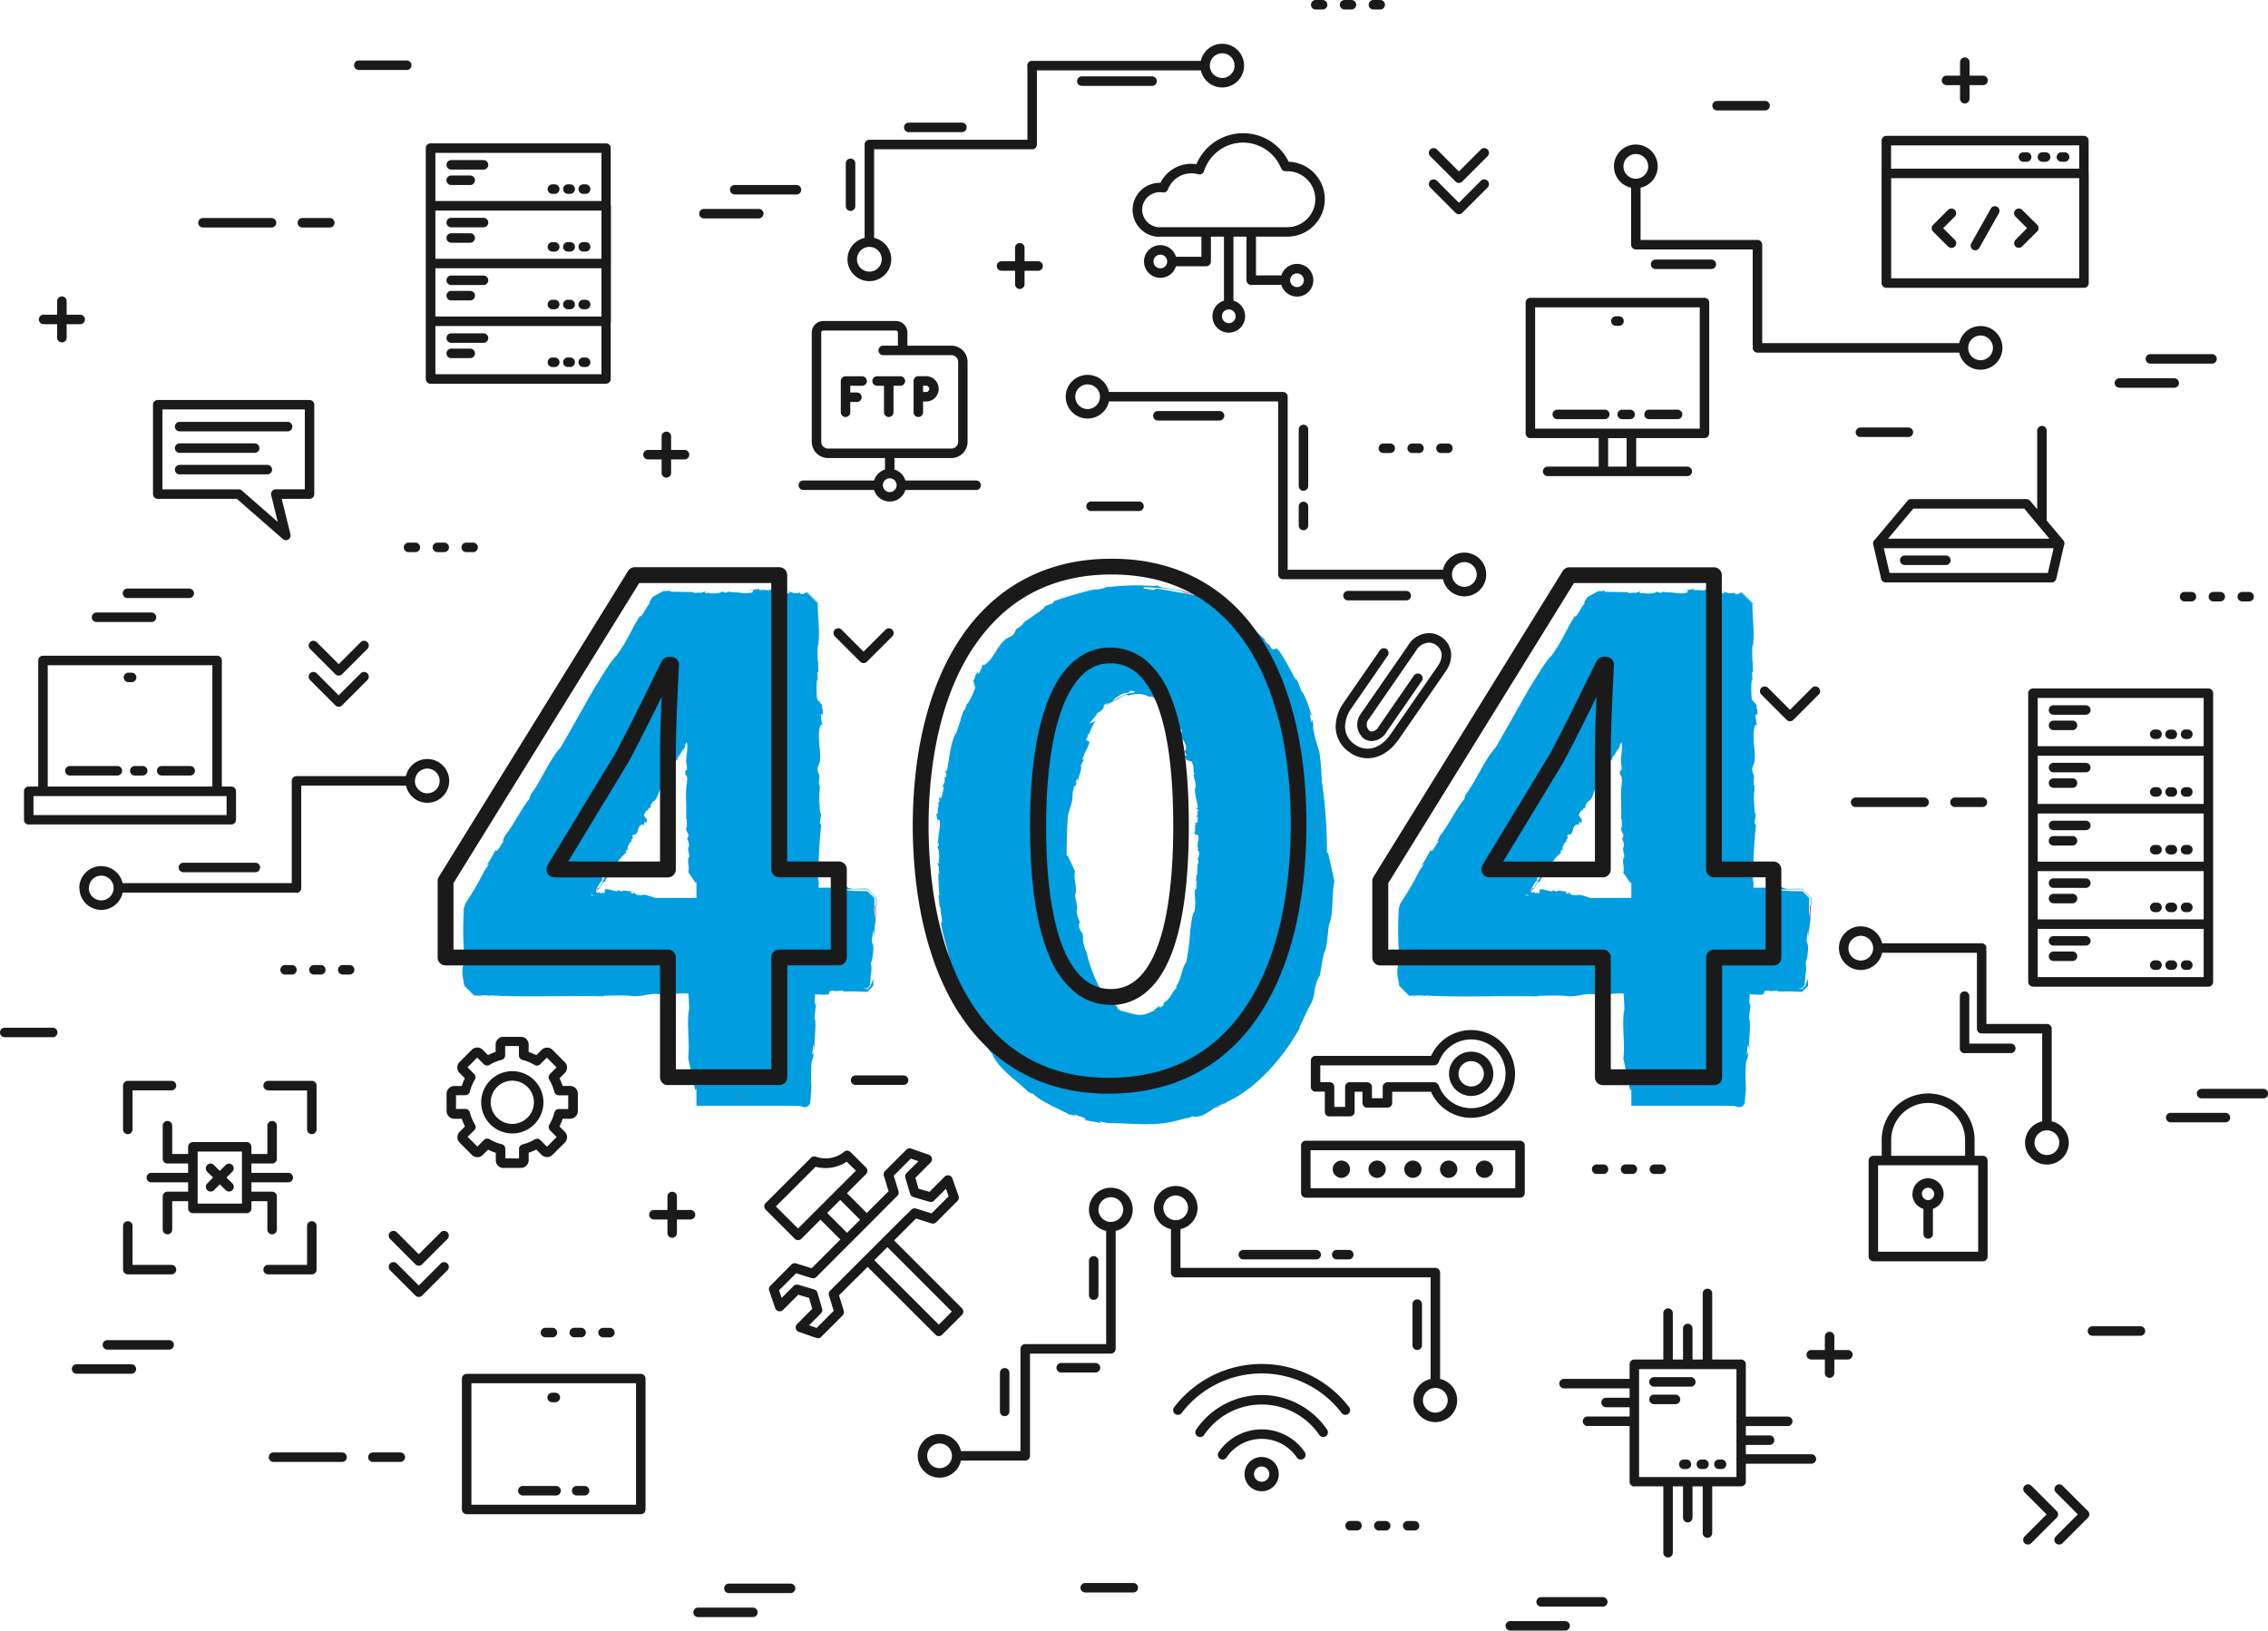
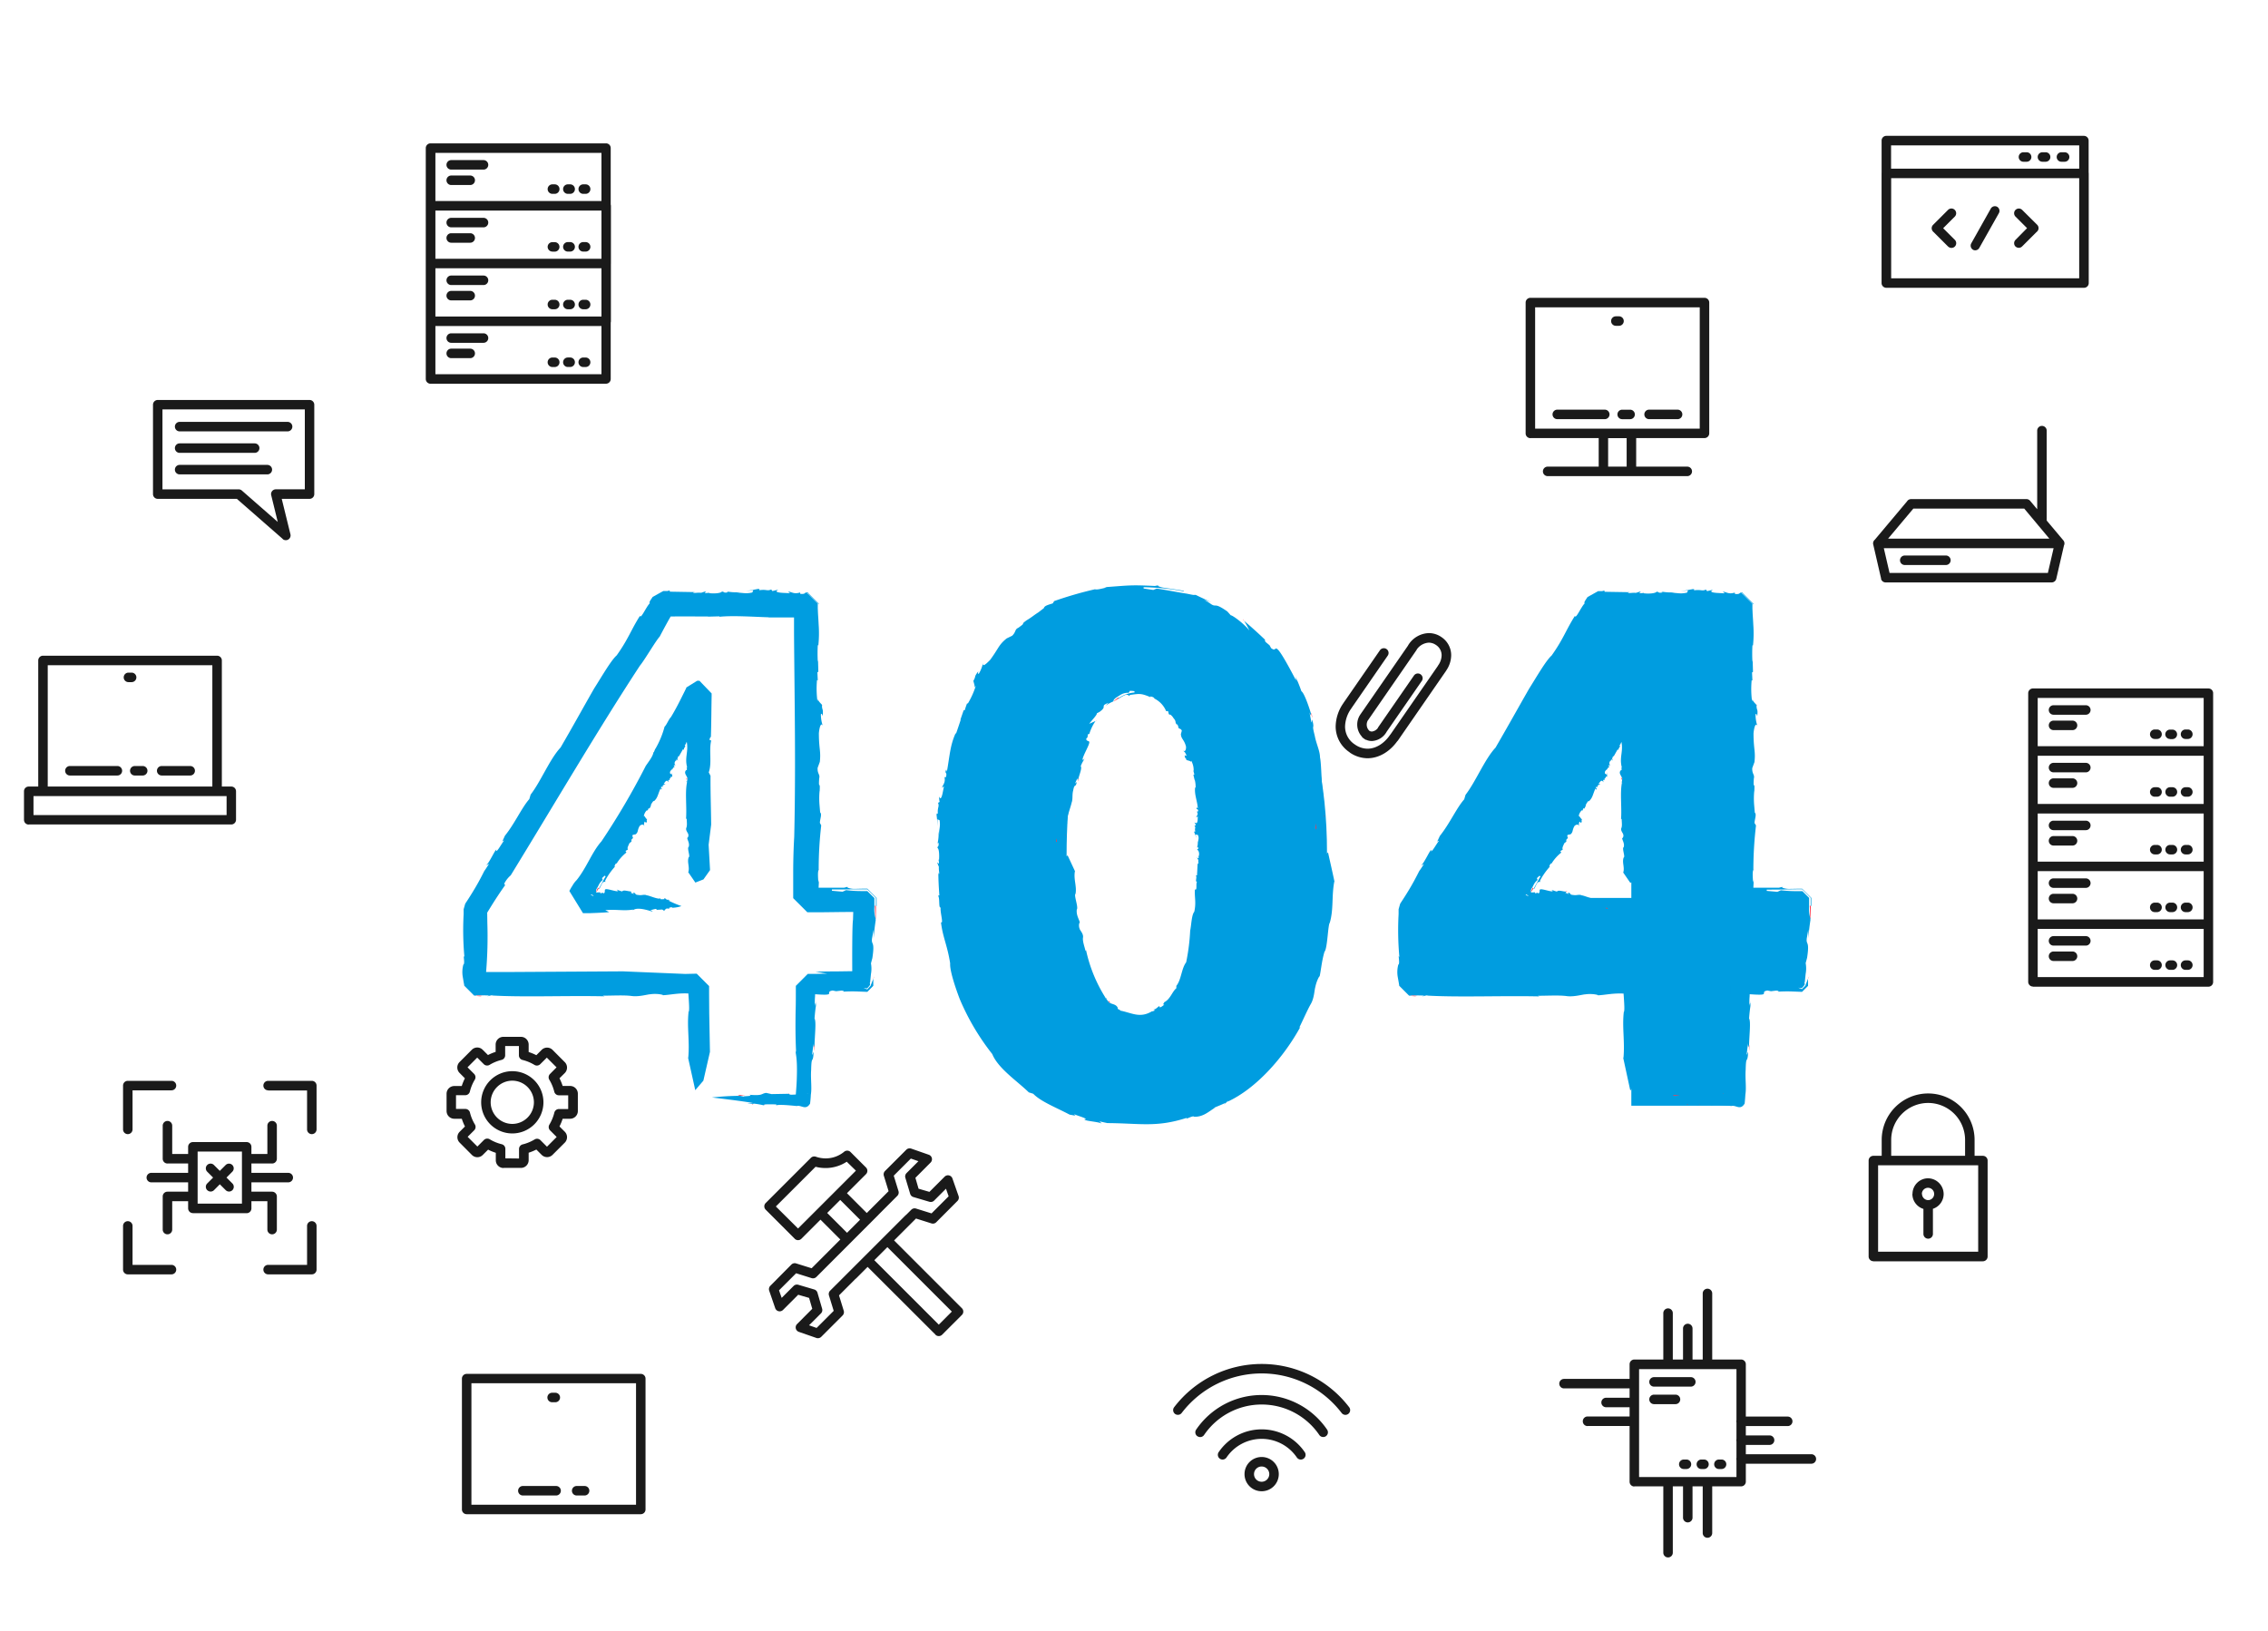
<svg xmlns="http://www.w3.org/2000/svg" viewBox="0 0 716.45 515.14">
  <defs>
    <style>.cls-1{fill:#1a1a1a;}.cls-2{fill:#009de0;}.cls-3{fill:#fb374c;}</style>
  </defs>
  <title>404_1</title>
  <g id="Camada_2">
    <g id="_ÎÓÈ_1">
      <path d="M393.14 465.7a5.4 5.4 0 0 1 5.4-5.4 5.4 5.4 0 0 1 5.42 5.4 5.4 5.4 0 0 1-5.4 5.42 5.4 5.4 0 0 1-5.42-5.4zm5.4 2.42a2.42 2.42 0 0 0 2.42-2.4 2.42 2.42 0 0 0-2.4-2.42 2.4 2.4 0 0 0-2.42 2.4 2.4 2.4 0 0 0 2.4 2.42zM371.18 446.68a1.5 1.5 0 0 1-.28-2.1 34.8 34.8 0 0 1 27.65-13.67 34.78 34.78 0 0 1 27.65 13.67 1.5 1.5 0 0 1-.28 2.1 1.5 1.5 0 0 1-2.1-.28 31.78 31.78 0 0 0-25.27-12.5 31.78 31.78 0 0 0-25.27 12.5 1.5 1.5 0 0 1-1.2.58 1.5 1.5 0 0 1-.9-.3zM378.26 453.75a1.5 1.5 0 0 1-.4-2.1 25 25 0 0 1 20.7-10.93 25 25 0 0 1 20.67 10.94 1.5 1.5 0 0 1-.4 2.08 1.5 1.5 0 0 1-2.07-.4 22 22 0 0 0-18.2-9.62 22 22 0 0 0-18.2 9.63 1.5 1.5 0 0 1-1.25.65 1.5 1.5 0 0 1-.83-.26zM409.67 460.45a13.42 13.42 0 0 0-11.1-5.88 13.4 13.4 0 0 0-11.12 5.88 1.5 1.5 0 0 1-2.08.4 1.5 1.5 0 0 1-.4-2.08 16.4 16.4 0 0 1 13.6-7.2 16.43 16.43 0 0 1 13.6 7.2 1.5 1.5 0 0 1-.4 2.08 1.5 1.5 0 0 1-.85.26 1.5 1.5 0 0 1-1.24-.65zM13.58 251.5a1.5 1.5 0 0 1-1.06-.45 1.5 1.5 0 0 1-.44-1.06v-41.34a1.5 1.5 0 0 1 .44-1.06 1.5 1.5 0 0 1 1.06-.44h55a1.5 1.5 0 0 1 1.06.44 1.5 1.5 0 0 1 .44 1.06V250a1.48 1.48 0 0 1-.44 1.06 1.5 1.5 0 0 1-1.06.44h-55zm55-1.5zm-53.5-1.5h52v-38.34h-52v38.33zM9.08 260.5a1.5 1.5 0 0 1-1.08-.45 1.5 1.5 0 0 1-.42-1.05v-9a1.5 1.5 0 0 1 .42-1.07 1.5 1.5 0 0 1 1.06-.44h64a1.5 1.5 0 0 1 1.06.43 1.5 1.5 0 0 1 .44 1.06v9a1.5 1.5 0 0 1-.44 1.05 1.5 1.5 0 0 1-1.06.44h-64zm64-1.5zm-62.5-1.5h61v-6h-61v6zM40.58 215.5a1.5 1.5 0 0 1-1.5-1.5 1.5 1.5 0 0 1 1.5-1.5h1a1.5 1.5 0 0 1 1.5 1.5 1.5 1.5 0 0 1-1.5 1.5h-1zM22.08 245a1.5 1.5 0 0 1-1.5-1.5 1.5 1.5 0 0 1 1.5-1.5h15a1.5 1.5 0 0 1 1.5 1.5 1.5 1.5 0 0 1-1.5 1.5h-15zM42.58 245a1.5 1.5 0 0 1-1.5-1.5 1.5 1.5 0 0 1 1.5-1.5h2.5a1.5 1.5 0 0 1 1.5 1.5 1.5 1.5 0 0 1-1.5 1.5h-2.5zM51.08 245a1.5 1.5 0 0 1-1.5-1.5 1.5 1.5 0 0 1 1.5-1.5h9a1.5 1.5 0 0 1 1.5 1.5 1.5 1.5 0 0 1-1.5 1.5h-9zM483.44 138.42a1.5 1.5 0 0 1-1.06-.44 1.48 1.48 0 0 1-.44-1.06V95.6a1.52 1.52 0 0 1 .44-1.07 1.5 1.5 0 0 1 1.06-.44h55a1.5 1.5 0 0 1 1.06.43 1.5 1.5 0 0 1 .44 1.06v41.32a1.5 1.5 0 0 1-.44 1.06 1.5 1.5 0 0 1-1.06.44h-55zm55-1.5zm-53.5-1.5h52V97.1h-52v38.32zM506.52 150.42a1.52 1.52 0 0 1-1.06-.44 1.5 1.5 0 0 1-.44-1.06v-12a1.5 1.5 0 0 1 .44-1.06 1.5 1.5 0 0 1 1.06-.44h8.83a1.5 1.5 0 0 1 1.06.44 1.5 1.5 0 0 1 .45 1.06v12a1.52 1.52 0 0 1-.44 1.06 1.52 1.52 0 0 1-1.05.44h-8.83zm8.83-1.5zm-7.33-1.5h5.83v-9H508v9zM488.9 150.42a1.5 1.5 0 0 1-1.5-1.5 1.5 1.5 0 0 1 1.5-1.5H533a1.5 1.5 0 0 1 1.5 1.5 1.5 1.5 0 0 1-1.5 1.5h-44.1zM510.44 102.93a1.5 1.5 0 0 1-1.5-1.5 1.5 1.5 0 0 1 1.5-1.5h1a1.5 1.5 0 0 1 1.5 1.5 1.5 1.5 0 0 1-1.5 1.5h-1zM491.94 132.42a1.5 1.5 0 0 1-1.5-1.5 1.5 1.5 0 0 1 1.5-1.5h15a1.5 1.5 0 0 1 1.5 1.5 1.5 1.5 0 0 1-1.5 1.5h-15zM512.44 132.43a1.5 1.5 0 0 1-1.5-1.5 1.5 1.5 0 0 1 1.5-1.5h2.5a1.5 1.5 0 0 1 1.5 1.5 1.5 1.5 0 0 1-1.5 1.5h-2.5zM520.94 132.42a1.5 1.5 0 0 1-1.5-1.5 1.5 1.5 0 0 1 1.5-1.5h9a1.5 1.5 0 0 1 1.5 1.5 1.5 1.5 0 0 1-1.5 1.5h-9zM147.42 478.37a1.5 1.5 0 0 1-1.06-.44 1.48 1.48 0 0 1-.44-1.06v-41.33a1.5 1.5 0 0 1 .44-1.06 1.5 1.5 0 0 1 1.06-.44h55a1.5 1.5 0 0 1 1.06.44 1.48 1.48 0 0 1 .44 1.06v41.33a1.5 1.5 0 0 1-.44 1.06 1.5 1.5 0 0 1-1.06.44h-55zm55-1.5zm-53.5-1.5h52V437h-52v38.34zM174.42 443a1.5 1.5 0 0 1-1.5-1.5 1.5 1.5 0 0 1 1.5-1.5h1a1.5 1.5 0 0 1 1.5 1.5 1.5 1.5 0 0 1-1.5 1.5h-1zM165.17 472.46a1.5 1.5 0 0 1-1.5-1.5 1.5 1.5 0 0 1 1.5-1.5h10.5a1.5 1.5 0 0 1 1.5 1.5 1.5 1.5 0 0 1-1.5 1.5h-10.5zM182.17 472.46a1.5 1.5 0 0 1-1.5-1.5 1.5 1.5 0 0 1 1.5-1.5h2.5a1.5 1.5 0 0 1 1.5 1.5 1.5 1.5 0 0 1-1.5 1.5h-2.5zM592.24 172.83a1.5 1.5 0 0 1-.18-2.1l10.5-12.5a1.5 1.5 0 0 1 2.1-.2 1.5 1.5 0 0 1 .2 2.12l-10.5 12.5a1.5 1.5 0 0 1-1.16.53 1.5 1.5 0 0 1-1-.35zM649.45 172.64L639 160.14a1.5 1.5 0 0 1 .18-2.1 1.5 1.5 0 0 1 2.12.17l10.5 12.5a1.5 1.5 0 0 1-.2 2.12 1.5 1.5 0 0 1-1 .35 1.5 1.5 0 0 1-1.14-.54zM603.7 160.68a1.5 1.5 0 0 1-1.5-1.5 1.5 1.5 0 0 1 1.5-1.5h36.4a1.5 1.5 0 0 1 1.5 1.5 1.5 1.5 0 0 1-1.5 1.5h-36.4zM593.2 173.18a1.5 1.5 0 0 1-1.5-1.5 1.5 1.5 0 0 1 1.5-1.5h57.4a1.5 1.5 0 0 1 1.5 1.5 1.5 1.5 0 0 1-1.5 1.5h-57.4zM594.24 182.83l-2.5-10.83a1.5 1.5 0 0 1 1.12-1.8 1.5 1.5 0 0 1 1.8 1.12l2.5 10.82A1.5 1.5 0 0 1 596 184a1.52 1.52 0 0 1-.34 0 1.5 1.5 0 0 1-1.46-1.16zM647.76 184a1.5 1.5 0 0 1-1.12-1.8l2.5-10.82a1.5 1.5 0 0 1 1.8-1.12 1.5 1.5 0 0 1 1.12 1.8l-2.5 10.82a1.5 1.5 0 0 1-1.46 1.12 1.5 1.5 0 0 1-.34 0zM595.7 184a1.5 1.5 0 0 1-1.5-1.5 1.5 1.5 0 0 1 1.5-1.5h52.4a1.5 1.5 0 0 1 1.5 1.5 1.5 1.5 0 0 1-1.5 1.5h-52.4zM601.7 178.5a1.5 1.5 0 0 1-1.5-1.5 1.5 1.5 0 0 1 1.5-1.5h13a1.5 1.5 0 0 1 1.5 1.5 1.5 1.5 0 0 1-1.5 1.5h-13zM643.54 165.05v-29a1.5 1.5 0 0 1 1.5-1.5 1.5 1.5 0 0 1 1.5 1.5v29a1.5 1.5 0 0 1-1.5 1.5 1.5 1.5 0 0 1-1.5-1.5zM516.28 469.62a1.5 1.5 0 0 1-1.06-.44 1.5 1.5 0 0 1-.44-1.06V431a1.5 1.5 0 0 1 .44-1.06 1.5 1.5 0 0 1 1.06-.44H550a1.5 1.5 0 0 1 1.06.44 1.5 1.5 0 0 1 .44 1.06v37.08a1.48 1.48 0 0 1-.44 1.06 1.5 1.5 0 0 1-1.06.44h-33.72zm33.76-1.5zm-32.26-1.5h30.76v-34.08h-30.76v34.08zM522.5 438.07a1.5 1.5 0 0 1-1.5-1.5 1.5 1.5 0 0 1 1.5-1.5h11.62a1.5 1.5 0 0 1 1.5 1.5 1.5 1.5 0 0 1-1.5 1.5H522.5zM522.5 443.6a1.5 1.5 0 0 1-1.5-1.5 1.5 1.5 0 0 1 1.5-1.5h6.78a1.5 1.5 0 0 1 1.5 1.5 1.5 1.5 0 0 1-1.5 1.5h-6.78zM531.9 464.1a1.5 1.5 0 0 1-1.5-1.5 1.5 1.5 0 0 1 1.5-1.5h.84a1.5 1.5 0 0 1 1.5 1.5 1.5 1.5 0 0 1-1.5 1.5h-.83zM537.45 464.1a1.5 1.5 0 0 1-1.5-1.5 1.5 1.5 0 0 1 1.5-1.5h.83a1.5 1.5 0 0 1 1.5 1.5 1.5 1.5 0 0 1-1.5 1.5h-.83zM543 464.1a1.5 1.5 0 0 1-1.5-1.5 1.5 1.5 0 0 1 1.5-1.5h.83a1.5 1.5 0 0 1 1.5 1.5 1.5 1.5 0 0 1-1.5 1.5H543zM494.07 438.63a1.5 1.5 0 0 1-1.5-1.5 1.5 1.5 0 0 1 1.5-1.5h22.2a1.5 1.5 0 0 1 1.5 1.5 1.5 1.5 0 0 1-1.5 1.5h-22.2zM507.36 444.58a1.5 1.5 0 0 1-1.5-1.5 1.5 1.5 0 0 1 1.5-1.5h8.92a1.5 1.5 0 0 1 1.5 1.5 1.5 1.5 0 0 1-1.5 1.5h-8.92zM501.54 450.53A1.5 1.5 0 0 1 500 449a1.5 1.5 0 0 1 1.5-1.5h14.74a1.5 1.5 0 0 1 1.5 1.5 1.5 1.5 0 0 1-1.5 1.5h-14.7zM550 462.42a1.5 1.5 0 0 1-1.5-1.5 1.5 1.5 0 0 1 1.5-1.5h22.2a1.5 1.5 0 0 1 1.5 1.5 1.5 1.5 0 0 1-1.5 1.5H550zM550 456.48a1.5 1.5 0 0 1-1.5-1.5 1.5 1.5 0 0 1 1.5-1.5h9a1.5 1.5 0 0 1 1.5 1.5 1.5 1.5 0 0 1-1.5 1.5h-9zM550 450.53a1.5 1.5 0 0 1-1.5-1.5 1.5 1.5 0 0 1 1.5-1.5h14.73a1.5 1.5 0 0 1 1.5 1.5 1.5 1.5 0 0 1-1.5 1.5H550zM525.43 490.53v-22.4a1.5 1.5 0 0 1 1.5-1.5 1.5 1.5 0 0 1 1.5 1.5v22.4a1.5 1.5 0 0 1-1.5 1.5 1.5 1.5 0 0 1-1.5-1.5zM531.66 479.46v-11.34a1.5 1.5 0 0 1 1.5-1.5 1.5 1.5 0 0 1 1.5 1.5v11.34a1.5 1.5 0 0 1-1.5 1.5 1.5 1.5 0 0 1-1.5-1.5zM537.88 484.3v-16.18a1.5 1.5 0 0 1 1.5-1.5 1.5 1.5 0 0 1 1.5 1.5v16.2a1.5 1.5 0 0 1-1.5 1.5 1.5 1.5 0 0 1-1.5-1.5zM537.88 431v-22.37a1.5 1.5 0 0 1 1.5-1.5 1.5 1.5 0 0 1 1.5 1.5V431a1.5 1.5 0 0 1-1.5 1.5 1.5 1.5 0 0 1-1.5-1.5zM531.66 431v-11.3a1.5 1.5 0 0 1 1.5-1.5 1.5 1.5 0 0 1 1.5 1.5V431a1.5 1.5 0 0 1-1.5 1.5 1.5 1.5 0 0 1-1.5-1.5zM525.43 431v-16.15a1.5 1.5 0 0 1 1.5-1.5 1.5 1.5 0 0 1 1.5 1.5V431a1.5 1.5 0 0 1-1.5 1.5 1.5 1.5 0 0 1-1.5-1.5zM142.54 71.82a1.5 1.5 0 0 1-1.5-1.5 1.5 1.5 0 0 1 1.5-1.5h10.2a1.5 1.5 0 0 1 1.5 1.5 1.5 1.5 0 0 1-1.5 1.5h-10.2zM142.54 76.68a1.5 1.5 0 0 1-1.5-1.5 1.5 1.5 0 0 1 1.5-1.5h6a1.5 1.5 0 0 1 1.5 1.5 1.5 1.5 0 0 1-1.5 1.5h-6zM174.5 79.48A1.5 1.5 0 0 1 173 78a1.5 1.5 0 0 1 1.5-1.5h.73a1.5 1.5 0 0 1 1.5 1.5 1.5 1.5 0 0 1-1.5 1.5h-.73zM179.38 79.48a1.5 1.5 0 0 1-1.5-1.5 1.5 1.5 0 0 1 1.5-1.5h.73a1.5 1.5 0 0 1 1.5 1.5 1.5 1.5 0 0 1-1.5 1.5h-.72zM184.24 79.48a1.5 1.5 0 0 1-1.5-1.5 1.5 1.5 0 0 1 1.5-1.5h.76a1.5 1.5 0 0 1 1.5 1.5 1.5 1.5 0 0 1-1.5 1.5h-.73zM136 84.76a1.52 1.52 0 0 1-1.06-.44 1.5 1.5 0 0 1-.44-1.06V65a1.5 1.5 0 0 1 .5-1 1.5 1.5 0 0 1 1.06-.44h55.43a1.5 1.5 0 0 1 1.05.44 1.5 1.5 0 0 1 .45 1v18.26a1.5 1.5 0 0 1-.44 1.06 1.5 1.5 0 0 1-1.06.44H136zm55.43-1.5zm-53.93-1.5H190V66.53h-52.46v15.23zM142.54 90.05a1.5 1.5 0 0 1-1.5-1.5 1.5 1.5 0 0 1 1.5-1.5h10.2a1.5 1.5 0 0 1 1.5 1.5 1.5 1.5 0 0 1-1.5 1.5h-10.2zM142.54 94.9a1.5 1.5 0 0 1-1.5-1.5 1.5 1.5 0 0 1 1.5-1.5h6a1.5 1.5 0 0 1 1.5 1.5 1.5 1.5 0 0 1-1.5 1.5h-6zM174.5 97.7a1.5 1.5 0 0 1-1.5-1.5 1.5 1.5 0 0 1 1.5-1.5h.74a1.5 1.5 0 0 1 1.5 1.5 1.5 1.5 0 0 1-1.5 1.5h-.73zM179.38 97.7a1.5 1.5 0 0 1-1.5-1.5 1.5 1.5 0 0 1 1.5-1.5h.73a1.5 1.5 0 0 1 1.5 1.5 1.5 1.5 0 0 1-1.5 1.5h-.72zM184.24 97.7a1.5 1.5 0 0 1-1.5-1.5 1.5 1.5 0 0 1 1.5-1.5h.76a1.5 1.5 0 0 1 1.5 1.5 1.5 1.5 0 0 1-1.5 1.5h-.73zM136 103a1.5 1.5 0 0 1-1.06-.44 1.5 1.5 0 0 1-.44-1.06V83.26a1.5 1.5 0 0 1 .5-1.06 1.52 1.52 0 0 1 1.06-.44h55.43a1.52 1.52 0 0 1 1.05.44 1.52 1.52 0 0 1 .44 1.06v18.24a1.5 1.5 0 0 1-.45 1.06 1.5 1.5 0 0 1-1.06.44H136zm55.43-1.5zm-53.9-1.5H190V84.76h-52.46V100zM142.54 108.3a1.5 1.5 0 0 1-1.5-1.5 1.5 1.5 0 0 1 1.5-1.5h10.2a1.5 1.5 0 0 1 1.5 1.5 1.5 1.5 0 0 1-1.5 1.5h-10.2zM142.54 113.15a1.5 1.5 0 0 1-1.5-1.5 1.5 1.5 0 0 1 1.5-1.5h6a1.5 1.5 0 0 1 1.5 1.5 1.5 1.5 0 0 1-1.5 1.5h-6zM174.5 115.95a1.5 1.5 0 0 1-1.5-1.5 1.5 1.5 0 0 1 1.5-1.5h.74a1.5 1.5 0 0 1 1.5 1.5 1.5 1.5 0 0 1-1.5 1.5h-.73zM179.38 115.94a1.5 1.5 0 0 1-1.5-1.5 1.5 1.5 0 0 1 1.5-1.5h.73a1.5 1.5 0 0 1 1.5 1.5 1.5 1.5 0 0 1-1.5 1.5h-.72zM184.24 115.95a1.5 1.5 0 0 1-1.5-1.5 1.5 1.5 0 0 1 1.5-1.5h.76a1.5 1.5 0 0 1 1.5 1.5 1.5 1.5 0 0 1-1.5 1.5h-.73zM136 121.23a1.5 1.5 0 0 1-1.06-.44 1.5 1.5 0 0 1-.44-1.07V101.5a1.5 1.5 0 0 1 .44-1.06A1.52 1.52 0 0 1 136 100h55.43a1.52 1.52 0 0 1 1.06.44 1.52 1.52 0 0 1 .43 1.06v18.23a1.5 1.5 0 0 1-.44 1.06 1.5 1.5 0 0 1-1.07.43H136zm55.43-1.5zm-53.93-1.5H190V103h-52.46v15.23zM142.54 53.58a1.5 1.5 0 0 1-1.5-1.5 1.5 1.5 0 0 1 1.5-1.5h10.2a1.5 1.5 0 0 1 1.5 1.5 1.5 1.5 0 0 1-1.5 1.5h-10.2zM142.54 58.45a1.5 1.5 0 0 1-1.5-1.5 1.5 1.5 0 0 1 1.5-1.5h6a1.5 1.5 0 0 1 1.5 1.5 1.5 1.5 0 0 1-1.5 1.5h-6zM174.5 61.24a1.5 1.5 0 0 1-1.5-1.5 1.5 1.5 0 0 1 1.5-1.5h.74a1.5 1.5 0 0 1 1.5 1.5 1.5 1.5 0 0 1-1.5 1.5h-.73zM179.38 61.24a1.5 1.5 0 0 1-1.5-1.5 1.5 1.5 0 0 1 1.5-1.5h.73a1.5 1.5 0 0 1 1.5 1.5 1.5 1.5 0 0 1-1.5 1.5h-.72zM184.24 61.24a1.5 1.5 0 0 1-1.5-1.5 1.5 1.5 0 0 1 1.5-1.5h.76a1.5 1.5 0 0 1 1.5 1.5 1.5 1.5 0 0 1-1.5 1.5h-.73zM136 66.53a1.52 1.52 0 0 1-1.06-.44 1.5 1.5 0 0 1-.44-1.07V46.8a1.5 1.5 0 0 1 .44-1.07 1.5 1.5 0 0 1 1.06-.44h55.43a1.5 1.5 0 0 1 1.06.43 1.5 1.5 0 0 1 .43 1.06V65a1.5 1.5 0 0 1-.44 1.06 1.5 1.5 0 0 1-1.07.44H136zM191.47 65zm-53.93-1.5H190V48.3h-52.46v15.23zM648.7 262.27a1.5 1.5 0 0 1-1.5-1.5 1.5 1.5 0 0 1 1.5-1.5h10.2a1.5 1.5 0 0 1 1.5 1.5 1.5 1.5 0 0 1-1.5 1.5h-10.2zM648.7 267.13a1.5 1.5 0 0 1-1.5-1.5 1.5 1.5 0 0 1 1.5-1.5h6a1.5 1.5 0 0 1 1.5 1.5 1.5 1.5 0 0 1-1.5 1.5h-6zM680.67 269.93a1.5 1.5 0 0 1-1.5-1.5 1.5 1.5 0 0 1 1.5-1.5h.73a1.5 1.5 0 0 1 1.5 1.5 1.5 1.5 0 0 1-1.5 1.5h-.73zM685.53 269.93a1.5 1.5 0 0 1-1.5-1.5 1.5 1.5 0 0 1 1.5-1.5h.73a1.5 1.5 0 0 1 1.5 1.5 1.5 1.5 0 0 1-1.5 1.5h-.73zM690.4 269.93a1.5 1.5 0 0 1-1.5-1.5 1.5 1.5 0 0 1 1.5-1.5h.73a1.5 1.5 0 0 1 1.5 1.5 1.5 1.5 0 0 1-1.5 1.5h-.73zM642.2 275.22a1.5 1.5 0 0 1-1.06-.44 1.5 1.5 0 0 1-.44-1.06v-18.24a1.5 1.5 0 0 1 .44-1.06 1.5 1.5 0 0 1 1.06-.44h55.43a1.5 1.5 0 0 1 1.06.44 1.5 1.5 0 0 1 .43 1.06v18.23a1.5 1.5 0 0 1-.44 1.07 1.5 1.5 0 0 1-1.07.44H642.2zm55.43-1.5zm-53.93-1.5h52.43V257H643.7v15.23zM648.7 280.5a1.5 1.5 0 0 1-1.5-1.5 1.5 1.5 0 0 1 1.5-1.5h10.2a1.5 1.5 0 0 1 1.5 1.5 1.5 1.5 0 0 1-1.5 1.5h-10.2zM648.7 285.37a1.5 1.5 0 0 1-1.5-1.5 1.5 1.5 0 0 1 1.5-1.5h6a1.5 1.5 0 0 1 1.5 1.5 1.5 1.5 0 0 1-1.5 1.5h-6zM680.67 288.16a1.5 1.5 0 0 1-1.5-1.5 1.5 1.5 0 0 1 1.5-1.5h.73a1.5 1.5 0 0 1 1.5 1.5 1.5 1.5 0 0 1-1.5 1.5h-.73zM685.53 288.16a1.5 1.5 0 0 1-1.5-1.5 1.5 1.5 0 0 1 1.5-1.5h.73a1.5 1.5 0 0 1 1.5 1.5 1.5 1.5 0 0 1-1.5 1.5h-.73zM690.4 288.16a1.5 1.5 0 0 1-1.5-1.5 1.5 1.5 0 0 1 1.5-1.5h.73a1.5 1.5 0 0 1 1.5 1.5 1.5 1.5 0 0 1-1.5 1.5h-.73zM642.2 293.45a1.5 1.5 0 0 1-1.06-.44 1.5 1.5 0 0 1-.44-1.05V273.7a1.5 1.5 0 0 1 .44-1.05 1.5 1.5 0 0 1 1.06-.44h55.43a1.5 1.5 0 0 1 1.06.45 1.5 1.5 0 0 1 .43 1.06v18.24a1.5 1.5 0 0 1-.44 1.06 1.5 1.5 0 0 1-1.07.44H642.2zm55.43-1.5zm-53.93-1.5h52.43V275.2H643.7v15.25zM648.7 298.74a1.5 1.5 0 0 1-1.5-1.5 1.5 1.5 0 0 1 1.5-1.5h10.2a1.5 1.5 0 0 1 1.5 1.5 1.5 1.5 0 0 1-1.5 1.5h-10.2zM648.7 303.6a1.5 1.5 0 0 1-1.5-1.5 1.5 1.5 0 0 1 1.5-1.5h6a1.5 1.5 0 0 1 1.5 1.5 1.5 1.5 0 0 1-1.5 1.5h-6zM680.67 306.4a1.5 1.5 0 0 1-1.5-1.5 1.5 1.5 0 0 1 1.5-1.5h.73a1.5 1.5 0 0 1 1.5 1.5 1.5 1.5 0 0 1-1.5 1.5h-.73zM685.53 306.4a1.5 1.5 0 0 1-1.5-1.5 1.5 1.5 0 0 1 1.5-1.5h.73a1.5 1.5 0 0 1 1.5 1.5 1.5 1.5 0 0 1-1.5 1.5h-.73zM690.4 306.4a1.5 1.5 0 0 1-1.5-1.5 1.5 1.5 0 0 1 1.5-1.5h.73a1.5 1.5 0 0 1 1.5 1.5 1.5 1.5 0 0 1-1.5 1.5h-.73zM642.2 311.68a1.5 1.5 0 0 1-1.06-.44 1.5 1.5 0 0 1-.44-1.06V292a1.5 1.5 0 0 1 .44-1.06 1.5 1.5 0 0 1 1.06-.44h55.43a1.5 1.5 0 0 1 1.06.44 1.5 1.5 0 0 1 .43 1.06v18.23a1.5 1.5 0 0 1-.44 1.06 1.5 1.5 0 0 1-1.07.43H642.2zm55.43-1.5zm-53.93-1.5h52.43v-15.23H643.7v15.23zM648.7 225.8a1.5 1.5 0 0 1-1.5-1.5 1.5 1.5 0 0 1 1.5-1.5h10.2a1.5 1.5 0 0 1 1.5 1.5 1.5 1.5 0 0 1-1.5 1.5h-10.2zM648.7 230.66a1.5 1.5 0 0 1-1.5-1.5 1.5 1.5 0 0 1 1.5-1.5h6a1.5 1.5 0 0 1 1.5 1.5 1.5 1.5 0 0 1-1.5 1.5h-6zM680.67 233.46a1.5 1.5 0 0 1-1.5-1.5 1.5 1.5 0 0 1 1.5-1.5h.73a1.5 1.5 0 0 1 1.5 1.5 1.5 1.5 0 0 1-1.5 1.5h-.73zM685.53 233.46A1.5 1.5 0 0 1 684 232a1.5 1.5 0 0 1 1.5-1.5h.73a1.5 1.5 0 0 1 1.5 1.5 1.5 1.5 0 0 1-1.5 1.5h-.73zM690.4 233.46a1.5 1.5 0 0 1-1.5-1.5 1.5 1.5 0 0 1 1.5-1.5h.73a1.5 1.5 0 0 1 1.5 1.5 1.5 1.5 0 0 1-1.5 1.5h-.73zM642.2 238.75a1.5 1.5 0 0 1-1.06-.44 1.5 1.5 0 0 1-.44-1.05V219a1.5 1.5 0 0 1 .44-1.06 1.5 1.5 0 0 1 1.06-.44h55.43a1.5 1.5 0 0 1 1.06.44 1.5 1.5 0 0 1 .43 1.06v18.23a1.48 1.48 0 0 1-.44 1.06 1.5 1.5 0 0 1-1.07.43H642.2zm55.43-1.5zm-53.93-1.5h52.43V220.5H643.7v15.24zM648.7 244a1.5 1.5 0 0 1-1.5-1.5 1.5 1.5 0 0 1 1.5-1.5h10.2a1.5 1.5 0 0 1 1.5 1.5 1.5 1.5 0 0 1-1.5 1.5h-10.2zM648.7 248.9a1.5 1.5 0 0 1-1.5-1.5 1.5 1.5 0 0 1 1.5-1.5h6a1.5 1.5 0 0 1 1.5 1.5 1.5 1.5 0 0 1-1.5 1.5h-6zM680.67 251.7a1.5 1.5 0 0 1-1.5-1.5 1.5 1.5 0 0 1 1.5-1.5h.73a1.5 1.5 0 0 1 1.5 1.5 1.5 1.5 0 0 1-1.5 1.5h-.73zM685.53 251.7a1.5 1.5 0 0 1-1.5-1.5 1.5 1.5 0 0 1 1.5-1.5h.73a1.5 1.5 0 0 1 1.5 1.5 1.5 1.5 0 0 1-1.5 1.5h-.73zM690.4 251.7a1.5 1.5 0 0 1-1.5-1.5 1.5 1.5 0 0 1 1.5-1.5h.73a1.5 1.5 0 0 1 1.5 1.5 1.5 1.5 0 0 1-1.5 1.5h-.73zM642.2 257a1.5 1.5 0 0 1-1.06-.44 1.5 1.5 0 0 1-.44-1.06v-18.25a1.5 1.5 0 0 1 .44-1.06 1.5 1.5 0 0 1 1.06-.45h55.43a1.5 1.5 0 0 1 1.06.44 1.5 1.5 0 0 1 .43 1.05v18.23a1.5 1.5 0 0 1-.44 1.06 1.5 1.5 0 0 1-1.07.44H642.2zm55.43-1.5zM643.7 254h52.43v-15.25H643.7V254zM89.33 170.28l-14.5-12.68h-25a1.5 1.5 0 0 1-1.06-.44 1.5 1.5 0 0 1-.44-1.06v-28.24a1.5 1.5 0 0 1 .44-1.06 1.5 1.5 0 0 1 1.06-.44h47.95a1.5 1.5 0 0 1 1.06.44 1.5 1.5 0 0 1 .44 1.06v28.24a1.48 1.48 0 0 1-.44 1.06 1.5 1.5 0 0 1-1.06.44H89l2.75 11.2a1.5 1.5 0 0 1-.68 1.64 1.5 1.5 0 0 1-.78.22 1.5 1.5 0 0 1-1-.37zm-38-15.68H75.4a1.5 1.5 0 0 1 1 .37l11.34 9.92-2.07-8.45a1.5 1.5 0 0 1 .28-1.28 1.5 1.5 0 0 1 1.18-.57h9.16v-25.24H51.32v25.24zm46.45 1.5zM56.75 136.28a1.5 1.5 0 0 1-1.5-1.5 1.5 1.5 0 0 1 1.5-1.5h34.1a1.5 1.5 0 0 1 1.5 1.5 1.5 1.5 0 0 1-1.5 1.5h-34.1zM56.75 143.07a1.5 1.5 0 0 1-1.5-1.5 1.5 1.5 0 0 1 1.5-1.5h23.7a1.5 1.5 0 0 1 1.5 1.5 1.5 1.5 0 0 1-1.5 1.5h-23.7zM56.75 149.87a1.5 1.5 0 0 1-1.5-1.5 1.5 1.5 0 0 1 1.5-1.5h27.7a1.5 1.5 0 0 1 1.5 1.5 1.5 1.5 0 0 1-1.5 1.5h-27.7zM159.06 369a2.44 2.44 0 0 1-2.44-2.44v-2.36a16.52 16.52 0 0 1-2.43-1l-1.68 1.67a2.43 2.43 0 0 1-1.72.72 2.43 2.43 0 0 1-1.73-.73l-3.85-3.87a2.43 2.43 0 0 1-.72-1.72 2.42 2.42 0 0 1 .72-1.72l1.67-1.67a16.56 16.56 0 0 1-1-2.44h-2.37a2.44 2.44 0 0 1-2.44-2.44v-5.46a2.44 2.44 0 0 1 2.43-2.44h2.36a16.57 16.57 0 0 1 1-2.43l-1.68-1.7a2.44 2.44 0 0 1-.72-1.73 2.4 2.4 0 0 1 .72-1.72l3.85-3.86a2.42 2.42 0 0 1 1.73-.73 2.4 2.4 0 0 1 1.72.72l1.67 1.66a16.48 16.48 0 0 1 2.42-1V330a2.44 2.44 0 0 1 2.44-2.44h5.47A2.44 2.44 0 0 1 167 330v2.36a16.5 16.5 0 0 1 2.43 1l1.65-1.66a2.42 2.42 0 0 1 1.74-.73 2.43 2.43 0 0 1 1.72.7l3.86 3.87a2.43 2.43 0 0 1 .72 1.73 2.43 2.43 0 0 1-.7 1.72l-1.68 1.66a16.58 16.58 0 0 1 1 2.43h2.36a2.44 2.44 0 0 1 2.44 2.43V351a2.44 2.44 0 0 1-2.44 2.44h-2.36a16.6 16.6 0 0 1-1 2.43l1.66 1.66a2.43 2.43 0 0 1 .72 1.73 2.43 2.43 0 0 1-.7 1.72l-3.87 3.86a2.43 2.43 0 0 1-1.73.72 2.42 2.42 0 0 1-1.72-.72l-1.67-1.67a16.54 16.54 0 0 1-2.43 1v2.36a2.44 2.44 0 0 1-2.44 2.44h-5.47zm4.9-3v-3a1.5 1.5 0 0 1 1.14-1.46 13.58 13.58 0 0 0 3.78-1.56 1.5 1.5 0 0 1 1.84.22l2.07 2.07 3.06-3.07-2.07-2.07a1.5 1.5 0 0 1-.23-1.84 13.6 13.6 0 0 0 1.56-3.78 1.5 1.5 0 0 1 1.46-1.14h2.92v-4.34h-2.93a1.5 1.5 0 0 1-1.47-1.14 13.6 13.6 0 0 0-1.56-3.77 1.5 1.5 0 0 1 .22-1.84l2.06-2.08-3.07-3.07-2.08 2.07a1.5 1.5 0 0 1-1.84.22 13.53 13.53 0 0 0-3.77-1.56 1.5 1.5 0 0 1-1.13-1.46v-2.93h-4.34v2.92a1.5 1.5 0 0 1-1.14 1.46 13.5 13.5 0 0 0-3.78 1.56 1.5 1.5 0 0 1-1.84-.22l-2.07-2.07-3.06 3.07 2.07 2.07a1.5 1.5 0 0 1 .23 1.83 13.44 13.44 0 0 0-1.56 3.77 1.5 1.5 0 0 1-1.46 1.14h-2.92v4.34H147a1.5 1.5 0 0 1 1.46 1.14 13.44 13.44 0 0 0 1.56 3.77 1.5 1.5 0 0 1-.22 1.83l-2.07 2.07 3.07 3.07 2.07-2.07a1.5 1.5 0 0 1 1.84-.22 13.56 13.56 0 0 0 3.8 1.56 1.5 1.5 0 0 1 1.13 1.46v3zM152 348.24a9.84 9.84 0 0 1 9.83-9.83 9.84 9.84 0 0 1 9.84 9.84 9.84 9.84 0 0 1-9.84 9.83 9.84 9.84 0 0 1-9.83-9.83zm3 0a6.85 6.85 0 0 0 6.83 6.83 6.85 6.85 0 0 0 6.83-6.83 6.85 6.85 0 0 0-6.83-6.83 6.85 6.85 0 0 0-6.83 6.84zM454.73 212.27a1.5 1.5 0 0 1-.4-2.1 5.62 5.62 0 0 0 1.07-3.12 3.84 3.84 0 0 0-1.76-3.27 4 4 0 0 0-2.28-.75 5 5 0 0 0-3.95 2.36 1.5 1.5 0 0 1-2.08.37 1.5 1.5 0 0 1-.38-2.1 7.94 7.94 0 0 1 6.42-3.65 7 7 0 0 1 4 1.28 6.86 6.86 0 0 1 3.05 5.73 8.6 8.6 0 0 1-1.58 4.83 1.5 1.5 0 0 1-1.24.65 1.5 1.5 0 0 1-.85-.25zM426.33 237.66a9.76 9.76 0 0 1-4.4-8.2 13.16 13.16 0 0 1 2.5-7.4 1.5 1.5 0 0 1 2.1-.38 1.5 1.5 0 0 1 .37 2.1 10.17 10.17 0 0 0-2 5.7 6.72 6.72 0 0 0 3.1 5.72 7 7 0 0 0 4 1.33c2.53 0 5.16-1.53 7.07-4.3a1.5 1.5 0 0 1 2.1-.38 1.5 1.5 0 0 1 .37 2.1c-2.33 3.36-5.77 5.58-9.54 5.6a10 10 0 0 1-5.7-1.87zM431.85 233.8a1.5 1.5 0 0 1-.7-.25l-.07-.06-.46-.32a1.5 1.5 0 0 1-.46-.52 5.62 5.62 0 0 1-1.42-3.74 5.56 5.56 0 0 1 1-3.2 1.5 1.5 0 0 1 2.1-.37 1.5 1.5 0 0 1 .36 2.1 2.6 2.6 0 0 0-.46 1.47 2.62 2.62 0 0 0 .88 2 1.6 1.6 0 0 0 .74.2 2.74 2.74 0 0 0 2.08-1.4 1.5 1.5 0 0 1 2.08-.4 1.5 1.5 0 0 1 .38 2.1 5.67 5.67 0 0 1-4.55 2.7 4.5 4.5 0 0 1-1.48-.26zM424.8 224.15a1.5 1.5 0 0 1-.38-2.1l11.48-16.6a1.5 1.5 0 0 1 2.1-.4 1.5 1.5 0 0 1 .37 2.1l-11.48 16.62a1.5 1.5 0 0 1-1.24.65 1.5 1.5 0 0 1-.85-.27zM430.1 227.82a1.5 1.5 0 0 1-.37-2.1l15.22-22a1.5 1.5 0 0 1 2.08-.37 1.5 1.5 0 0 1 .38 2.1l-15.2 22a1.5 1.5 0 0 1-1.25.64 1.5 1.5 0 0 1-.85-.28zM439.5 234.3a1.5 1.5 0 0 1-.38-2.1l15.22-22a1.5 1.5 0 0 1 2.1-.37 1.5 1.5 0 0 1 .37 2.1l-15.2 22a1.5 1.5 0 0 1-1.25.64 1.48 1.48 0 0 1-.85-.27zM435.8 231.76a1.5 1.5 0 0 1-.37-2.1l11.23-16.24a1.5 1.5 0 0 1 2.1-.38 1.5 1.5 0 0 1 .37 2.1l-11.23 16.23a1.5 1.5 0 0 1-1.23.65 1.5 1.5 0 0 1-.85-.27zM591.8 398.45a1.5 1.5 0 0 1-1.07-.44 1.5 1.5 0 0 1-.44-1.05v-30.3a1.5 1.5 0 0 1 .43-1.07 1.5 1.5 0 0 1 1.06-.44h34.6a1.5 1.5 0 0 1 1.06.44 1.5 1.5 0 0 1 .44 1.06v30.3a1.48 1.48 0 0 1-.44 1.07 1.5 1.5 0 0 1-1.06.45h-34.6zm34.6-1.5zm-33.1-1.5h31.6v-27.3h-31.62v27.3zM620.76 366.64v-6.52a11.68 11.68 0 0 0-11.67-11.67 11.68 11.68 0 0 0-11.67 11.67v6.52a1.5 1.5 0 0 1-1.5 1.5 1.5 1.5 0 0 1-1.5-1.5v-6.52a14.67 14.67 0 0 1 14.67-14.67 14.67 14.67 0 0 1 14.67 14.67v6.52a1.5 1.5 0 0 1-1.5 1.5 1.5 1.5 0 0 1-1.5-1.5zM604.15 377.2a4.94 4.94 0 0 1 4.94-4.95 5 5 0 0 1 4.9 4.95 4.94 4.94 0 0 1-4.94 4.94 4.94 4.94 0 0 1-4.94-4.94zm3 0a2 2 0 0 0 1.94 1.95 1.94 1.94 0 0 0 1.9-1.95 1.94 1.94 0 0 0-1.94-1.95 1.94 1.94 0 0 0-1.94 1.95zM607.6 389.83v-9.2a1.5 1.5 0 0 1 1.5-1.5 1.5 1.5 0 0 1 1.5 1.5v9.2a1.5 1.5 0 0 1-1.5 1.5 1.5 1.5 0 0 1-1.5-1.5zM268.34 403.83a1.5 1.5 0 0 1 0-2.12l19.53-19.53a1.5 1.5 0 0 1 1.5-.37l4.9 1.53 5.4-5.4-.84-2.4-3.75 3.76a1.5 1.5 0 0 1-1.48.37l-5.08-1.5a1.5 1.5 0 0 1-1-1L286 372.1a1.5 1.5 0 0 1 .38-1.5l3.75-3.75-2.4-.83-5.4 5.4 1.5 4.88a1.5 1.5 0 0 1-.37 1.5l-23.72 23.76a1.5 1.5 0 0 1-2.12 0 1.5 1.5 0 0 1 0-2.12l23.08-23.12-1.5-4.88a1.5 1.5 0 0 1 .38-1.5l6.7-6.7a1.5 1.5 0 0 1 1.56-.37l5.53 1.93a1.5 1.5 0 0 1 1 1.08 1.5 1.5 0 0 1-.4 1.4l-4.8 4.82 1 3.44 3.43 1 4.8-4.8a1.5 1.5 0 0 1 1.4-.4 1.5 1.5 0 0 1 1.08 1l1.93 5.52a1.5 1.5 0 0 1-.35 1.55l-6.7 6.72a1.5 1.5 0 0 1-1.52.37l-4.88-1.54-18.9 18.9a1.5 1.5 0 0 1-1.05.43 1.5 1.5 0 0 1-1.06-.45zM257.92 422.7l-5.53-1.92a1.5 1.5 0 0 1-1-1.08 1.5 1.5 0 0 1 .4-1.4l4.8-4.82-1-3.44-3.44-1-4.8 4.8a1.5 1.5 0 0 1-1.4.4 1.5 1.5 0 0 1-1.08-1l-1.88-5.47a1.5 1.5 0 0 1 .36-1.56l6.64-6.7a1.5 1.5 0 0 1 1.5-.37l4.9 1.53 18.88-18.9a1.5 1.5 0 0 1 2.12 0 1.5 1.5 0 0 1 0 2.13l-19.5 19.52a1.5 1.5 0 0 1-1.5.37l-4.9-1.54-5.4 5.4.84 2.38 3.75-3.75a1.5 1.5 0 0 1 1.47-.4l5.08 1.5a1.5 1.5 0 0 1 1 1l1.48 5.08a1.5 1.5 0 0 1-.38 1.48l-3.75 3.75 2.38.84 5.4-5.4-1.5-4.88a1.5 1.5 0 0 1 .38-1.5L286 384a1.5 1.5 0 0 1 2.12 0 1.5 1.5 0 0 1 0 2.12l-23.08 23.12 1.5 4.88a1.5 1.5 0 0 1-.4 1.5l-6.7 6.7a1.5 1.5 0 0 1-1.06.45 1.47 1.47 0 0 1-.5-.08zM295.54 421.67L273 399.17a1.5 1.5 0 0 1 0-2.12 1.5 1.5 0 0 1 2.12 0l21.44 21.44 4.12-4.13-21.45-21.45a1.5 1.5 0 0 1 0-2.12 1.5 1.5 0 0 1 2.12 0l22.5 22.5a1.5 1.5 0 0 1 .45 1.07 1.5 1.5 0 0 1-.44 1.06l-6.24 6.24a1.5 1.5 0 0 1-1.06.44 1.5 1.5 0 0 1-1.06-.43zM266.53 392.66l-8.4-8.4a1.5 1.5 0 0 1 0-2.12l6.24-6.24a1.5 1.5 0 0 1 1.06-.44 1.52 1.52 0 0 1 1.06.44l8.4 8.4a1.5 1.5 0 0 1 0 2.12 1.5 1.5 0 0 1-2.13 0l-7.34-7.34-4.12 4.12 7.35 7.34a1.5 1.5 0 0 1 0 2.12 1.5 1.5 0 0 1-1.06.44 1.5 1.5 0 0 1-1.07-.44zM251.05 391.34l-9.17-9.17a1.5 1.5 0 0 1-.44-1.06 1.5 1.5 0 0 1 .44-1.05l14.28-14.28a1.5 1.5 0 0 1 1.56-.35 9.35 9.35 0 0 0 3.1.53 9.13 9.13 0 0 0 5.85-2.1 1.5 1.5 0 0 1 2 .08l4.9 4.9a1.5 1.5 0 0 1 .43 1.05 1.5 1.5 0 0 1-.44 1.06l-20.4 20.4a1.48 1.48 0 0 1-1.06.44 1.5 1.5 0 0 1-1.06-.44zm-6-10.23l7.05 7 18.28-18.27-2.9-2.83a12.15 12.15 0 0 1-6.68 2 12.36 12.36 0 0 1-3.16-.4l-12.58 12.57zm21.5-15.05l1.06-1.06-1.05 1.05zM60.93 383.25a1.5 1.5 0 0 1-1.06-.44 1.52 1.52 0 0 1-.44-1.05V362.3a1.52 1.52 0 0 1 .44-1.05 1.52 1.52 0 0 1 1.06-.44h17a1.52 1.52 0 0 1 1.06.45 1.5 1.5 0 0 1 .43 1.06v19.45a1.5 1.5 0 0 1-.44 1.06 1.5 1.5 0 0 1-1.07.45h-17zm17-1.5zm-15.5-1.5h14V363.8h-14v16.45zM52.9 367.57a1.5 1.5 0 0 1-1.5-1.5 1.5 1.5 0 0 1 1.5-1.5h8a1.5 1.5 0 0 1 1.5 1.5 1.5 1.5 0 0 1-1.5 1.5h-8zM47.8 373.53a1.5 1.5 0 0 1-1.5-1.5 1.5 1.5 0 0 1 1.5-1.5h13.13a1.5 1.5 0 0 1 1.5 1.5 1.5 1.5 0 0 1-1.5 1.5H47.8zM52.9 379.48a1.5 1.5 0 0 1-1.5-1.5 1.5 1.5 0 0 1 1.5-1.5h8a1.5 1.5 0 0 1 1.5 1.5 1.5 1.5 0 0 1-1.5 1.5h-8zM51.4 366.07v-10.44a1.5 1.5 0 0 1 1.5-1.5 1.5 1.5 0 0 1 1.5 1.5v10.45a1.5 1.5 0 0 1-1.5 1.5 1.5 1.5 0 0 1-1.5-1.5zM51.4 388.43V378a1.5 1.5 0 0 1 1.5-1.5 1.5 1.5 0 0 1 1.5 1.5v10.45a1.5 1.5 0 0 1-1.5 1.5 1.5 1.5 0 0 1-1.5-1.5zM77.94 379.48a1.5 1.5 0 0 1-1.5-1.5 1.5 1.5 0 0 1 1.5-1.5h8a1.5 1.5 0 0 1 1.5 1.5 1.5 1.5 0 0 1-1.5 1.5h-8zM77.94 373.53a1.5 1.5 0 0 1-1.5-1.5 1.5 1.5 0 0 1 1.5-1.5h13.12a1.5 1.5 0 0 1 1.5 1.5 1.5 1.5 0 0 1-1.5 1.5H77.94zM77.94 367.57a1.5 1.5 0 0 1-1.5-1.5 1.5 1.5 0 0 1 1.5-1.5h8a1.5 1.5 0 0 1 1.5 1.5 1.5 1.5 0 0 1-1.5 1.5h-8zM84.46 388.43V378a1.5 1.5 0 0 1 1.5-1.5 1.5 1.5 0 0 1 1.5 1.5v10.45a1.5 1.5 0 0 1-1.5 1.5 1.5 1.5 0 0 1-1.5-1.5zM84.46 366.07v-10.44a1.5 1.5 0 0 1 1.5-1.5 1.5 1.5 0 0 1 1.5 1.5v10.45a1.5 1.5 0 0 1-1.5 1.5 1.5 1.5 0 0 1-1.5-1.5zM65.46 376a1.5 1.5 0 0 1 0-2.12l5.83-5.83a1.5 1.5 0 0 1 2.1 0 1.5 1.5 0 0 1 0 2.12L67.6 376a1.5 1.5 0 0 1-1.06.44 1.5 1.5 0 0 1-1.06-.44zM71.3 376l-5.84-5.83a1.5 1.5 0 0 1 0-2.12 1.5 1.5 0 0 1 2.12 0l5.83 5.83a1.5 1.5 0 0 1 0 2.12 1.5 1.5 0 0 1-1.05.44 1.5 1.5 0 0 1-1.06-.44zM40.37 344.46a1.5 1.5 0 0 1-1.5-1.5 1.5 1.5 0 0 1 1.5-1.5h13.8a1.5 1.5 0 0 1 1.5 1.5 1.5 1.5 0 0 1-1.5 1.5h-13.8zM38.87 356.75V343a1.5 1.5 0 0 1 1.5-1.5 1.5 1.5 0 0 1 1.5 1.5v13.8a1.5 1.5 0 0 1-1.5 1.5 1.5 1.5 0 0 1-1.5-1.5zM38.87 401.1v-13.8a1.5 1.5 0 0 1 1.5-1.5 1.5 1.5 0 0 1 1.5 1.5v13.8a1.5 1.5 0 0 1-1.5 1.5 1.5 1.5 0 0 1-1.5-1.5zM40.37 402.6a1.5 1.5 0 0 1-1.5-1.5 1.5 1.5 0 0 1 1.5-1.5h13.8a1.5 1.5 0 0 1 1.5 1.5 1.5 1.5 0 0 1-1.5 1.5h-13.8zM84.7 402.6a1.5 1.5 0 0 1-1.5-1.5 1.5 1.5 0 0 1 1.5-1.5h13.8a1.5 1.5 0 0 1 1.5 1.5 1.5 1.5 0 0 1-1.5 1.5H84.7zM97 401.1v-13.8a1.5 1.5 0 0 1 1.5-1.5 1.5 1.5 0 0 1 1.5 1.5v13.8a1.5 1.5 0 0 1-1.5 1.5 1.5 1.5 0 0 1-1.5-1.5zM97 356.75V343a1.5 1.5 0 0 1 1.5-1.5 1.5 1.5 0 0 1 1.5 1.5v13.8a1.5 1.5 0 0 1-1.5 1.5 1.5 1.5 0 0 1-1.5-1.5zM84.7 344.46a1.5 1.5 0 0 1-1.5-1.5 1.5 1.5 0 0 1 1.5-1.5h13.8A1.5 1.5 0 0 1 100 343a1.5 1.5 0 0 1-1.5 1.5H84.7zM639.2 51.1a1.5 1.5 0 0 1-1.5-1.5 1.5 1.5 0 0 1 1.5-1.5h1a1.5 1.5 0 0 1 1.5 1.5 1.5 1.5 0 0 1-1.5 1.5h-1zM651.2 51.1a1.5 1.5 0 0 1-1.5-1.5 1.5 1.5 0 0 1 1.5-1.5h1a1.5 1.5 0 0 1 1.5 1.5 1.5 1.5 0 0 1-1.5 1.5h-1zM645.2 51.1a1.5 1.5 0 0 1-1.5-1.5 1.5 1.5 0 0 1 1.5-1.5h1a1.5 1.5 0 0 1 1.5 1.5 1.5 1.5 0 0 1-1.5 1.5h-1zM595.9 56.28a1.5 1.5 0 0 1-1.07-.44 1.5 1.5 0 0 1-.44-1.06V44.42a1.5 1.5 0 0 1 .43-1.06 1.5 1.5 0 0 1 1.06-.44h62.4a1.5 1.5 0 0 1 1.07.44 1.5 1.5 0 0 1 .44 1.06v10.35a1.5 1.5 0 0 1-.43 1.06 1.5 1.5 0 0 1-1.06.44h-62.4zm62.4-1.5zm-60.9-1.5h59.42v-7.36h-59.44v7.35zM595.88 90.92a1.5 1.5 0 0 1-1.06-.44 1.5 1.5 0 0 1-.44-1.06V54.78a1.5 1.5 0 0 1 .44-1.06 1.5 1.5 0 0 1 1.06-.44h62.43a1.5 1.5 0 0 1 1.07.44 1.5 1.5 0 0 1 .44 1.06v34.64a1.5 1.5 0 0 1-.43 1.06 1.5 1.5 0 0 1-1.06.44H595.9zm62.43-1.5zm-60.9-1.5h59.4V56.28h-59.4v31.64zM610.65 73.16a1.5 1.5 0 0 1 0-2.12l4.73-4.73a1.5 1.5 0 0 1 2.12 0 1.5 1.5 0 0 1 0 2.13l-4.74 4.73a1.5 1.5 0 0 1-1.06.44 1.5 1.5 0 0 1-1.06-.44zM615.4 77.9l-4.74-4.74a1.5 1.5 0 0 1 0-2.12 1.5 1.5 0 0 1 2.12 0l4.74 4.73a1.5 1.5 0 0 1 0 2.12 1.5 1.5 0 0 1-1.06.43 1.5 1.5 0 0 1-1.06-.44zM636.7 77.9a1.5 1.5 0 0 1 0-2.13L641.4 71a1.5 1.5 0 0 1 2.12 0 1.5 1.5 0 0 1 0 2.12l-4.74 4.73a1.5 1.5 0 0 1-1.06.44 1.5 1.5 0 0 1-1.06-.45zM641.42 73.16l-4.73-4.73a1.5 1.5 0 0 1 0-2.12 1.5 1.5 0 0 1 2.1 0l4.74 4.7a1.5 1.5 0 0 1 0 2.12 1.5 1.5 0 0 1-1.06.44 1.5 1.5 0 0 1-1.06-.44zM623.27 78.9a1.5 1.5 0 0 1-.57-2l6.18-11a1.5 1.5 0 0 1 2-.58 1.5 1.5 0 0 1 .57 2l-6.2 11a1.5 1.5 0 0 1-1.3.76 1.5 1.5 0 0 1-.73-.2z" class="cls-1" />
-       <path d="M220 349.32V311.5h-70.25v-24.16l59.78-96.63h45.64v93H274v27.8h-18.8v37.82zm0-65.65v-35.13c0-9.52.5-19.28 1-29.53h-.73c-5.12 10.26-9.52 19.54-14.9 29.54l-21 34.64-.23.5z" class="cls-2" />
      <path d="M158.57 266.1c-.13.18-.16.28 0 0zM259.57 222.55v.17l.25.34-.25-.5zM258.95 249.64v.16c.05 0 .05.03 0-.16zM224.6 187.24a1.3 1.3 0 0 0-.46 0zM152.53 314.64h-.12l.3.06zM152 314.8c-.6-.06.16-.13.43-.15a6.66 6.66 0 0 0-2-.08c0 .15 1.26.12 1.57.24zM217.32 334.06l-.06-.27zM227.25 194.82h-.4a1.34 1.34 0 0 0 .4 0zM217.47 319.84l-.25-.16c.1.15.18.18.25.16zM259.82 223.06l.1.2zM258.8 274.67l-.2.13v.07l.2-.2zM241.26 349l.07.1.5-.17a2.6 2.6 0 0 0-.57.07zM276.52 290.2l.08.12c.08-.6.1-2.14.1-4.12l-.3-.12z" class="cls-3" />
      <path d="M257.72 307l3.66.6c-1.47 0-2.84.07-4.13.08h-2.08l-3.77 3.78v1.6c0 2.3 0 4.4-.07 6.46-.06 4.1-.08 8 .16 13l-.14-.56c-.07.73.23 1.3.35 3.7.07 1.22.08 2.88 0 5.25-.04 1.2-.13 2.56-.25 4.13-.06.8-.13 1.62-.2 2.52l-.14 1.38V349.26l4.15-4.14h-.37l-.75-.07V345a5.53 5.53 0 0 1-1.68 0l2.8.37c-1.68.15-3.15.44-5.38.48-.47-.07-.64-.2-.68-.3l-5.48.1-1.68-.38c-1.67.2-.9 1-5.4.58 1.7.57-2.2.34-1.66.63-.23-.07-.74-.18-1.15-.28a84.64 84.64 0 0 0-8.92.52s10.43 1.2 13.23 1.82c-3.75-.16-1 .07-.25.26l.25-.14a23.4 23.4 0 0 1 3.37.6l-.07-.1h-.14c-.12-.06 0-.1.07-.14s.08-.14.7-.12h-.13c.94-.05 2.56 0 3.26 0v.3c.83-.3 3.63-.07 6.5.22 1.47-.4 2.8 1.5 4.2-.76.14-1.23.23-2.25.24-2.8.38-2.25-.1-5 .1-7.84.1-4.47.44-2.24.7-4.48.2-2.8-.35.57-.37-.56l.42-3.36c0 2 .2.9.32.54.05-2.9.6-7.48 0-8.37.3-3.92.53-3.93.56-5.6a7.92 7.92 0 0 1-.33 1.68c.27-1.57-.07-.75-.12-.1a21.08 21.08 0 0 1 .05-3c0-.65.1-1.35.15-2l.08-1.1v-.26l-2.53 2.58h.79c2.87.22 5.5.4 5.75.07v.12c.56-.5-.34-1 1.33-1.25l1.1.22 1.7-.2c1.12.15.56.28.56.34a44.44 44.44 0 0 1 4.7-.05l2.6.1h.3l1.87-1.9v-2.25l-.67 1.75-.17.44v.04l-1.03 1.13h-.1l-.23-.08-.88-.34 1.13.13c1.66-1.7.54-1.2.95-1.93l.26-2.62a9.3 9.3 0 0 0 0-3.36l.45-1.7c.85-5.6-.38-3.9-.12-6.14l.5-2.8v2.8c.24-2.8.4-3.93.72-6.16a.56.56 0 0 1-.07.27v-.4a10.1 10.1 0 0 1-.4-3.76v-2.75l-2.23-2.2h-1.34a40.3 40.3 0 0 1-5.36-.3l-1.12.5-3.36-.3v-.4c1.64 0 4 0 6.5-.05H274l2.7 2.7v2.53l.2.07v-2.6l-2.9-2.9h-1.22c-1.23 0-2.36.07-3.2.05s-2.86-.5-1.36-.77l-1.55.4c-4.18 0-6.3 0-8.44 0h-3.03l3.26 3.25v-.48c.06-1.36.14-3 .26-5.2l-.2.77c-.12-1.73-.23-3.46.1-3.94a120.06 120.06 0 0 1 .8-14.08l-.42-.8c0-1.1.74-2.77.08-3.3l-.2-2.38a24.87 24.87 0 0 1 0-4.16l.05-.33c.2-3.43-.42 0-.15-3.9.33-1.25-.6-1.38-.5-3.3l.7-1.9c.38-3.47-.3-4.07-.3-9.08.24-2.4.82-3.57 1.33-2a11.76 11.76 0 0 1-.7-3.9c.26-.46.32-.15.55.5.3-2.6-.23-1.6-.2-3.55-.5-.57-1.25-1.22-1.28-1.85l-.15.75a29.93 29.93 0 0 1-.14-6.72l.24.1-.12-2.56.3-.16-.1-3.65-.07.5a45.86 45.86 0 0 1 0-5.26l.17.06a37.06 37.06 0 0 0 .1-6.5c-.05-1.08-.12-2.2-.2-3.36l-.08-1.8v-1.54l-3.06-3.05h-.37l.34-.18 3.25 3.25v.1l.08.16.05-.3-3.46-3.46h-.55a.57.57 0 0 0-.32.18c-.17.16-.38.33-1.46.25l-.1-.43c-1.9.57-2.46-.12-3.77-.33l.6.55-2.45-.12c-2.7-.2-1.66-.7-1.27-1l-1.85.44-.36-.5c-1.35.58-1.35-.1-3.72.22-.2-.2.4-.3-.4-.4l-3.9.7 2.35-.3-.3.73c-2.44.55-3.3-.08-5.06.12l1.22-.22a16.6 16.6 0 0 1-4.62-.3c.5.14 1.26.35.1.44-.84 0-.45-.26-1.25-.34-.2.48-2.24.74-4.1.5a.26.26 0 0 1 .18-.17 3.67 3.67 0 0 1-1.54.1l.48-.55-1.6.52c-1.05-.15-2.6.24-2.45-.12l.6-.1-8-.14-.1-.43a2 2 0 0 1-1 .23h-1l-3.35 1.86-.05.08-.2.3c-.54.8-1 1.5-.6 1.57-1.15 1.07-2.9 5.22-3.14 4-2.84 4.45-3.65 7.3-7.37 12.52-1.8 1.56-4.9 7-7.12 10.45-4 7-6.47 11.55-10.6 18.65-3.44 3.68-6.2 10.66-9.46 14.88l-.43 1.44c-2.38 2.68-4.57 7.67-7.7 11.56-.5 1.12-.78 1.7-.92 1.94.13-.18.38-.43.65-.4-.9 1.12-2.2 3.67-2.53 3.24l.15-.33c-.3-.44-2.06 3.78-3.26 4.9l.9-.47-1.5 2.3.3-.65c-1.3 2.64-2.5 4.84-3.7 6.8-.6 1-1.18 1.92-1.76 2.82l-.87 1.33-.5 1.75v1.5a94.45 94.45 0 0 0 .25 13.65c-.58-1.45.3 2.16-.33 2.3a9 9 0 0 0-.2 3.87l.3 1.78.16.87v.16l3.14 3.14h.64s0-.07.16-.12l4 .08c-2.36.8 2.85-.67.68 0 10.3.6 23.76 0 35.7.27l-.53-.2c3 0 6.8-.22 9.1.1s5-.52 5.9-.55c2.52-.36 4.8.35 3.73.32 2.7-.1 5.22-.83 9-.52a2.3 2.3 0 0 0 .8.17H220l-2.65-2.65v.16c0 1 .1 2.25.18 3.46.16 2.4.3 4.65-.08 4.7h.06c-.53 4.78.4 9.3-.1 14.45a1.4 1.4 0 0 1-.1-.27l2.32 10.48 2.56-3 2.08-9.1-.23-12.3L224 314v-2.48c-7.76-7.77-2.16-2.15-3.9-3.9h-.57l-3.08.07-19.65-.82-23.92.14-12 .07h-11.1c8.7 8.7 2.4 2.4 4.35 4.34v-.86l-.58-3.42a134 134 0 0 0 .4-15.52l-.06-4.1v-.26c-.28 1 .6-2.17-.62 2.16v-.05l.07-.12.27-.44.53-.87 1.07-1.73c1.43-2.3 2.88-4.5 4.36-6.57l-.3-.44a8.64 8.64 0 0 1 2.07-2.67c13.88-22.64 27.7-46.24 40.8-66.22 1.5-1.8 5-7.85 6.26-9.2.9-1.73 1.84-3.46 2.8-5.2l1.5-2.6.18-.3.1-.17-3.48 1.93h2.42c4-.07 8 0 11.88 0l-.3.05 3.67-.1c.16 0 .17.1.06.14 4.13-.45 10.63 0 15.7.16l-.3.05h12.5c-8.62-8.63-2.38-2.37-4.3-4.3v9.25c.05 7.17.14 14.27.2 21.37.14 14.2.2 28.34-.14 43-.2 3.4-.3 6.94-.32 10.58v8.78l4.47 4.46h2.42c3.8 0 7.67-.1 11.56-.1H274l-4.36-4.36v1l-.18 5.86c-.25 1.43-.28 10-.22 18.64v2.3c2.12-2.1-4.75 4.77 4.76-4.74H270l-5.65.08c-3.43 0-5.93.08-6.63.08z" class="cls-2" />
      <path d="M249.08 345.54h.12c0-.22-.2-.14-.12 0zM275.92 309v.2l.28-.76-.28.57zM257.3 332c.06-1.88 0-2-.08-1.7a10.82 10.82 0 0 0 .07 1.7zM233.75 345.94c-1 0-.6.1 0 .25h1.7zM237.77 348.78l-.3.17c.53-.04.53-.1.3-.17zM216.83 230.23c0 .07 0 .1 0 0zM204.36 258.7l-.02.06.16.23-.14-.3zM199.3 265.88h-.06c.06.06.1.12.05 0zM213.5 240.4v-.16zM216.93 246.4v-.05l-.07.1.07-.06zM216.77 246.2c.08-.18.14.06.16.15a.76.76 0 0 0 .1-.65c-.16 0-.15.42-.26.5zM217.32 275.5l-.06-.1zM206.37 237.74v-.13zM217.47 270.9h-.25zM204.5 259v.1zM194.97 272.7l-.18-.05-.03.02.2.04zM209.93 283.95l-.03-.1-.16.18.2-.08zM188.3 281.65l.06.08a4.6 4.6 0 0 0 .77-1.1l-.24-.18z" class="cls-3" />
      <path d="M192.4 288.13l-1.2-.6c3.8-.3 5.58.32 8.82-.17l-.18.13c.47.13.74-1.23 6 .43v.07c.18 0 .18-.13.54 0l-.9-.37a7 7 0 0 1 1.73-.48.36.36 0 0 1 .23.3l1.77-.1.54.38c.54-.2.3-1 1.74-.58-.55-.57.72-.34.54-.63.07.07.24.18.37.27a9.32 9.32 0 0 0 2.87-.53 33.5 33.5 0 0 1-4.27-1.82c1.2.15.32-.07.08-.26l-.08.13c-.73-.14-.73-.5-1.1-.6v.1a.1.1 0 0 1 0 .14c0 .08 0 .14-.2.12a4.63 4.63 0 0 1-1.06 0v-.3c-.54.56-3.6-.9-4.34-.9-.73-.4-1.62.08-2.53-.1-1.44-.1-.72-.45-1.45-.7-.9-.2.18.34-.18.36l-1.04-.46c.63 0 .3-.22.17-.33-.94-.05-2.42-.6-2.7 0-1.26-.3-1.27-.53-1.8-.56.17.12.53.22.53.34-.5-.27-.24.07 0 .12-.77.26-4-1.1-4.17-.44V281c-.18.5.1 1-.43 1.24l-.36-.22-.54.2c-.36-.15-.2-.28-.2-.34a11.83 11.83 0 0 1-3.18-.1l1.13 1.33c-.9-.3-2.53-.93-2.7-.5l-.55-.45h-.08l1.45 2.34.12-.12.2-.2c0 .14.16-.13.18-.17a.54.54 0 0 0 .1-.43c-.05-.24-.24-.4.06-.65l.9-.52-.5.77a11.54 11.54 0 0 1 1.66-1.32h-.1l.05-.1c-.15-.23-.05-.72.3-1.26.52-.75.58-1.54 1.77-2.5l-.24-.58.82-.77.34.2c-.57.9-1.48 2.7-2.17 3.87l.14.12c.43-.7.76-1.57 1.07-2 .2-.18.9-.54.88 0l-.08-.63a21.16 21.16 0 0 1 3.2-4.53l-.3.1c.2-.53.38-1.07.74-1a13.22 13.22 0 0 1 3.07-3.45l-.28-.45c.2-.3 1.08-.38.6-.87l.23-.76c.28-.4.2-.8.73-1.13l.1-.05c.75-.84-.37-.2.52-1.15.5-.17-.28-.7.13-1.17l.9-.18c.92-.76.44-1.27 1.28-2.66.6-.55 1.3-.57 1.47.13-.16-.93-.18-.48.05-1.44.3 0 .3.1.38.4.7-.55.07-.55.4-1.08-.3-.4-.85-1-.77-1.17l-.24.13a3.23 3.23 0 0 1 1-1.93l.2.15.3-.77.3.12.53-1.06-.16.08a4.82 4.82 0 0 1 .9-1.45l.13.1c1.23-1.06 1.22-2.2 2.1-4.05l.2.37c.58-.36-.4-.4.08-.94l.4.18c-.2-.8.48-.65.86-.93l-.58-.1.48-.65c.58-.7.88-.15 1.08.1l-.1-.74.5.13c-.32-.67.28-.36.36-1.18.2 0 .2.25.4.06v-1.45l-.1.82-.6-.42c-.1-1 .58-.92.67-1.52v.46c.28-.9.57-.8.95-1.2-.2.08-.48.2-.4-.16s.3 0 .48-.2c-.4-.3-.33-1 .14-1.43l.13.13c0-.17-.08-.3.15-.5l.4.4-.22-.7c.3-.24.16-.86.47-.66v.06l1.3-2.27.4.16c-.42-.5.83-1.18.13-1.43.58-.26.6-1.85 1.22-1.23.8-1.5.5-2.68 1.78-4.36 1-.35 1.65-2.26 2.3-3.4.45-1.24.8-2.25 1.16-3.27l.55-1.55.3-.83v-.16l-3.28 2h.74l-3.6-3.8c-1.07 1.56.15 4-.48 5.7l.37.5c-.68 1.12 0 2.9-.68 4.47a3.17 3.17 0 0 1 .2.7c0-.07.1-.18.36-.2-.2.45 0 1.4-.5 1.3v-.12c-.5-.08.16 1.4-.3 1.9l.55-.26-.13.86-.1-.24c1.1 3.83-.62 5.5.38 9.1-.57-.5.3.7-.35.73-.82.88.14 1.66.34 2.4l.12.05-.2 1.25c-.8-.77.65.93 0 .22-.65 3.35 0 7.68-.3 11.54l.22-.17c0 1 .2 2.18-.12 2.93s.52 1.62.56 1.9c.36.82-.35 1.56-.3 1.2.1.88.82 1.7.5 2.9-.67.4.68 3.3-.1 3.33h.07c-.54 1.55.38 3-.1 4.67l-.12-.1 2.34 3.4 2.56-1 2.08-2.94-.45-8 .8-6.36c-.05-5.13-.24-10.34-.2-15.42l-.56-1.1c1.08-3 0-6.86.78-10.08l-.5-.1c0-.9.32-.84.4-1.06.14-4.27.14-8.62.23-12.85V219.07l-3.85-4h-.72l-3.42 2.12v.08l-.08.18-.17.36-.34.7-1.4 2.8c-.92 1.83-1.88 3.6-2.88 5.25-.62.52-1.45 2.63-2 3a28.28 28.28 0 0 1-2.94 7.07v-.1l-.44 1.08a.1.1 0 0 1-.13 0c-.18 1.4-1.54 3-2.45 4.38A231.63 231.63 0 0 1 190 265.8c-3 3.34-4.66 8.3-7.85 12.25a7.77 7.77 0 0 0-1.3 1.72l-.47.74c0 .06-.52.92-.42.76l-.1.22 4.3 7h2.17c2.83-.1 5.6-.24 6.06-.35z" class="cls-2" />
-       <path d="M207.4 287.46c-.04.2.02.13 0 0zM186.33 281.73h.07l-.25-.3.18.3zM199.83 281.55c-.6-.07-.63 0-.55.07a1.17 1.17 0 0 0 .55-.07zM212.35 287.06c.32 0 .2-.1 0-.25h-.55zM211.05 284.2l.1-.16c-.15.04-.15.1-.1.17z" class="cls-3" />
      <path d="M419.2 269.3c0 48.8-19.8 82.72-60.07 82.72-41 0-59-36.85-59.3-81.76 0-46.12 19.3-82.24 60.3-82.24 42.2-.02 59.06 37.82 59.06 81.27zm-82.27 1c0 36.37 8.8 53.7 23 53.7 14.38 0 22.2-18.08 22.2-54.2 0-35.15-7.56-53.7-22.45-53.7-13.48-.03-22.75 17.07-22.75 54.16z" class="cls-2" />
-       <path d="M339.93 352.64c.2.08.3.08 0 0zM307.42 215.26l.08-.13-.06-.4-.02.53zM324.25 196l.14-.08s-.07-.13-.15.08zM296.4 271.17a1.08 1.08 0 0 0 .05.42zM385.5 349.38l-.1.06.28-.06h-.18zM385.1 349.75c-.54.17.1-.2.3-.3a6 6 0 0 0-1.74.68c.06.13 1.14-.37 1.45-.38zM421.63 278.76v.25zM304 268.8v.36a1 1 0 0 0 0-.35zM420.17 291.55l.22.17c-.1-.13-.16-.17-.23-.17zM307.44 214.73zM345.72 186l.17.16h.05l-.23-.16zM418.2 254.7l.1-.07-.2-.43a2 2 0 0 0 .1.5zM377.46 187.9h.13a13.93 13.93 0 0 0-3.7-1.06l-.18.27a19.64 19.64 0 0 1 3.74.8z" class="cls-3" />
      <path d="M399.76 212c-.43-.92-.82-1.9-1.3-2.8 6.23 7.56 7.46 12.3 10.94 20.04l-.28-.4c.12 1.22 2.4 1.37 3.6 15.34h-.05a4 4 0 0 1 .25 1.4l-.1-2.4a25 25 0 0 1 1.28 4.46c0 .42-.12.57-.2.63l.72 4.68-.24 1.48c.32 1.42 1.1.7.93 4.6.47-1.5.5 1.92.76 1.42-.06.2-.12.65-.2 1a65 65 0 0 0 .7 7.78s1.1-9.16 1.35-11.7c.1 3.33.15.88.3.2l-.17-.2a18.84 18.84 0 0 1 .37-3l-.1.07.06.12c-.06.1-.1 0-.15-.05s-.13-.05-.15-.6v.1c-.08-.83-.26-2.25-.3-2.88h.3c-.64-1.4-.6-10-1.1-12 0-2.08-1.22-4.36-1.65-6.84-1-3.9-.18-2-.56-4.06-.66-2.46-.16.6-.52-.35l-.6-3c.6 1.66.46.7.46.34-.75-2.53-2.18-6.52-3-7a47.4 47.4 0 0 0-1.95-4.8c.16.5.58 1.45.48 1.52-.47-1.38-.4-.57-.15 0-1-1.86-5.3-10.26-6.25-10.15l.1-.08c-.73-.08-.55.83-1.8-.12l-.5-.9-1.2-1c-.58-.87-.14-.6-.1-.63-1.8-1.73-4.4-4.13-6.74-6.08a24.38 24.38 0 0 1 1.67 3.06c-1.55-2.05-5.28-4.83-5.88-4.82l-1.07-1.2c-4.27-3-3.4-1.2-5.14-2.32a14.74 14.74 0 0 0-2.24-1.36 14.36 14.36 0 0 1 2.42.9c-2.28-1.23-3.28-1.55-5.16-2.53.13.05.2.1.22.14l-.35-.1c-.4.2-1.68-.25-3.48-.5-2.55-.4-4.54-.85-8.6-1.47l-1.07.44-3.06-.46v-.4a71.72 71.72 0 0 1 12.64 1.3l.1-.16c-2.3-.4-5-.78-6.47-1-.74-.12-2.64-.65-1.2-.84l-1.5.3c-7.78-.36-7.82-.2-16 .4l.75.07c-1.6.4-3.16.8-3.67.57A118.9 118.9 0 0 0 333 189.9l-.44.72c-1 .35-2.67.68-2.8 1.5l-1.8 1.38c-1.23.76-1.88 1.37-3.28 2.24l-.27.15c-2.64 1.9.3.3-2.75 2.46-1.16.5-.64 1.26-1.93 2.5l-1.73.84c-2.6 2.1-2.42 3-5.23 6.8-1.6 1.63-2.54 2.35-2.2.74a11 11 0 0 1-1.33 3.55c-.44.22-.33 0-.2-.7-1.53 2-.6 1.42-1.55 3 .1.68.56 1.6.33 2.14l.43-.56a25.84 25.84 0 0 1-2.55 5.66l-.18-.17a23.1 23.1 0 0 0-.76 2.23h-.34l-1.1 3.18.25-.4c-.25.75-1.06 3.2-1.56 4.6l-.14-.1c-1.76 3.84-1.88 7.36-2.75 12.12l-.2-.7c-.67 1.57.4.55-.1 2.45h-.44c.3 1.8-.44 2.2-.82 3.35l.64-.47-.44 2.2c-.54 2.44-.92 1.43-1.16 1 .08.6.1 1.16.23 1.74l-.5.28c.46 1.3-.2 1.23-.08 3.4-.2.17-.26-.38-.4.35l.4 3.6-.13-2.15.7.3c.33 2.27-.3 3-.14 4.62l-.2-1.1a13.82 13.82 0 0 1-.4 4.2c.15-.46.37-1.15.43-.1 0 .77-.28.4-.38 1.14.5.18.63 2.07.5 3.75a.26.26 0 0 1-.2-.16 3 3 0 0 1 .14 1.4l-.55-.44.57 1.43c-.12 1 .32 2.34-.05 2.23l-.12-.54c0 2.42.14 4.85.32 7.3l-.42.13c.65.67.1 4 .83 3.7-.24 1.4 1 5.34.1 4.66.56 4.8 2 7.2 2.9 13-.18 2.2 1.67 7.74 3.05 11.33A75.2 75.2 0 0 0 313.45 333c1.83 4.55 7.95 8.57 11.54 12.1l1.4.44c2.4 2.5 7.3 4.37 11.5 6.6 1.16.2 1.75.33 2 .4-.2-.08-.5-.25-.5-.52 1.2.58 3.87 1.2 3.56 1.6l-.34-.04c-.34.57 4 .72 5.43 1.36l-.72-.67 2.48.54h-.67c10.9 0 16 1.52 25.9-1.7-1.16 1 1.88-.87 2.18-.3 2.8.1 4.6-1.6 6.42-2.75 0 0 0-.07.1-.17 1.13-.5 2.3-.93 3.4-1.48-1.55 1.8 2-1.94.57-.32 9-4.07 17.82-14 23.1-23.7l-.4.32c1.25-2.5 2.63-5.72 3.7-7.56s1.13-4.52 1.4-5.3c.45-2.26 1.6-4.1 1.32-3.15.54-2.43.65-4.8 1.57-8 1-1 1.1-9.2 1.75-9.2h-.06c1.24-4.22.54-8.4 1.42-13a1.1 1.1 0 0 1 .1.26c-.66-3.2-1.4-6.36-2.08-9.47l-2.63 2.6c-.8 2.65-1.42 5.28-2.37 7.85A131 131 0 0 1 412 300.8a86.57 86.57 0 0 1-6 15.53c-5.33 12.15-14.28 22.7-26.42 27.52a13.67 13.67 0 0 1-2.4 1.53c-7.47 1.63-17.62 3.6-25.93 1.7l-.24.47a6 6 0 0 1-2.66-.86c-10.82-1.76-20.55-7.9-27.5-16.27-6.85-8.55-11.08-18.9-13.23-28.86-.1-2-1.6-7.82-1.4-9.44a85.8 85.8 0 0 1-2.24-20.37l.06.25c-.08-1.07-.13-2.08-.1-3.14 0-.13.1-.15.13 0-.42-3.6.27-9.22.9-13.53v.26c2.44-24.52 11.43-50.17 34.5-59.3 10.17-3.57 24.17-5.68 36.3-1.43 1 .6 7.8 2.48 13.3 6.72a56.1 56.1 0 0 1 10.7 10.4z" class="cls-2" />
      <path d="M413.9 248.32v-.1c-.23.03-.13.17 0 .1zM392.86 196.02l.16.1-.43-.63.26.52zM414.7 226.83c-.5-1.64-.58-1.7-.58-1.44a8.94 8.94 0 0 0 .58 1.43zM415.6 261.5c0 .86.13.53.26 0-.08-.87-.15-1.48-.14-1.48zM418.18 257.8l.2.26c-.1-.5-.15-.48-.2-.26zM367.42 317.4c-.07 0-.08.1 0 0zM375 240.13v-.07l-.3-.1.3.17zM371.55 228.24v-.07s-.12.05 0 .07zM378.6 270.07a.34.34 0 0 0 0 .23zM350.13 316.15l.04.03-.04-.13v.1zM350.4 316.22c.1.25-.15 0-.24 0a1 1 0 0 0 .5.7c.1-.14-.27-.52-.26-.7zM339.7 275.4l.07.14zM386.17 268.73v.2a.38.38 0 0 0 0-.2zM339.86 282.4l.25.05a.36.36 0 0 0-.24-.06zM374.7 240l-.1-.07zM364.8 220.88l.03-.2h-.02v.2zM336.83 262.05l.1-.03-.16-.26.06.3zM351.9 221.43v.1a13.84 13.84 0 0 0 1.46-.9l-.12-.28z" class="cls-3" />
      <path d="M336.76 234.08l1.16-1.67c-1.66 6-2.66 8.7-3.08 13.9l-.1-.3c-.15.76.87 1.3-1.5 9.4h-.06a1.47 1.47 0 0 1-.1.85l.5-1.4a20.4 20.4 0 0 1 .25 2.77c-.08.24-.2.3-.3.33v2.8l-.44.83c.17.86 1 .5.46 2.76.6-.84.33 1.13.62.86-.07.1-.18.37-.28.58a21.88 21.88 0 0 0 .45 4.5 67.5 67.5 0 0 1 1.92-6.6c-.2 1.87.06.5.26.13l-.14-.12c.18-1.12.55-1.1.67-1.66h-.1v.07c-.07.04-.1 0-.14 0s-.14 0-.1-.36v.06a11 11 0 0 1 .1-1.63h.3c-.57-.87 1.24-5.5 1.4-6.58.45-1.08.12-2.5.5-3.85.4-2.17.6-1 1-2.1.38-1.33-.37.23-.32-.32l.68-1.56c-.14.94.14.46.28.3.3-1.38 1.25-3.45.74-4 .7-1.8 1-1.72 1.17-2.5-.17.24-.4.74-.5.7.43-.66 0-.36-.12-.07-.06-1.25 2.62-5.45 2.1-5.85h.1c-.38-.4-1-.16-1-1l.4-.42.1-.83c.36-.45.38-.15.44-.13a14.53 14.53 0 0 1 2-4.2l-2 .9c.84-1.15 2.58-2.9 2.4-3.32l.82-.42c2.2-1.58.83-1.66 1.67-2.33a6.33 6.33 0 0 1 1.24-.58 5.7 5.7 0 0 0-.88.9 10.34 10.34 0 0 1 2.44-1.35h-.13l.12-.12c-.07-.3.37-.76 1.08-1.23 1-.56 1.76-1.4 3.72-1.35l.35-.6a6.53 6.53 0 0 1 1.47.1v.4a10.9 10.9 0 0 0-5.2 1.88l.08.17a11.53 11.53 0 0 1 2.47-1.35c.35 0 1.22.2.74.6l.5-.52c3.13-.44 3.5-.53 6.56.74l-.22-.27c.68.06 1.32.33 1.36.67a7.78 7.78 0 0 1 3.72 4l.55-.06c.27.4.1 1.34.78 1.12a5.36 5.36 0 0 1 .73.73c.3.57.75.78.9 1.56v.15c.5 1.47.38-.2.9 1.5-.07.66.8.33 1.08 1.16l-.3 1.08c.13 1.65 1 1.6 1.62 3.9.08 1.15-.33 1.8-1 1.24.87.8.53.33 1.16 1.57-.2.27-.3.14-.57-.1 0 1.25.38.68.56 1.58.52.15 1.34.3 1.43.58l.07-.37a6.08 6.08 0 0 1 .77 3.14h-.1l.32 1.2-.3.13.4 1.72v-.25a8.7 8.7 0 0 1 .3 2.54h-.16c-.25 2.25.64 4 .87 6.57l-.38-.3c-.28.9.56.2.47 1.25l-.43.08c.62.88 0 1.2-.22 1.85l.55-.33-.07 1.2c-.13 1.35-.67.86-1 .68l.48.88-.5.2c.62.63-.05.66.3 1.8-.17.1-.3-.2-.36.2l.75 1.9-.33-1.15.73.12c.57 1.2-.06 1.63.16 2.48l-.23-.6a4.14 4.14 0 0 1-.26 2.28c.14-.24.34-.6.44-.05s-.25.23-.33.62c.5.1.78 1.1.53 2l-.18-.1a.93.93 0 0 1 .08.77l-.53-.24.5.78c-.16.52.23 1.28-.14 1.2l-.1-.3-.2 3.94h-.42c.58.4-.32 2.12.42 2-.44.72.16 2.92-.66 2.44-.18 2.55.46 4-.2 7.06-.85 1-.9 4-1.3 6a64.16 64.16 0 0 1-1.27 9.98c-1.5 1.95-1.52 5.53-3.1 7.44v.75c-1.28 1-1.9 3.47-3.8 4.4a4.74 4.74 0 0 1-.45.76.35.35 0 0 1 .42.07c-.5.33-1.3 1.1-1.52.64l.08-.12c-.2-.46-1.2 1.16-2 .92l.52.35-.95.34.2-.2c-4 2.5-6.48.6-10.42-.14.78-.18-.87-.23-.57-.8-.46-1.14-1.65-1.13-2.56-1.6h-.13l-1-1.34c1.28.27-1.3-.53-.17-.24a46.26 46.26 0 0 1-6.18-15.1l-.15.3c-.32-1.4-1-3.12-.8-4.28s-1-2.3-1.05-2.7c-.5-1.18 0-2.38.08-1.85-.25-1.27-1.2-2.4-1-4.26.63-.68-1.12-4.9-.32-5h-.07c.44-2.37-.66-4.54-.2-7.1a.58.58 0 0 1 .1.14l-2.4-5.15-2.54 1.5-2 4.64q.43 6.26 1.26 12.52c.12 3.36.32 6.75.72 10.18 1.87 8.06 4.3 16.7 11.32 23.6l1.92.95c4.16 4.7 12.6 5.23 18.74 3.42l-.05-.52a4 4 0 0 1 2.1-.56c7.67-4.35 10.7-12 12.75-18.5a146.85 146.85 0 0 0 3.82-19.3c.42-1.14.52-4.74.92-5.64a104.9 104.9 0 0 1-.2-12.1l.06.16-.1-1.87c0-.08.1-.1.14 0-.48-2.1 0-5.38 0-8l.06.15a113.6 113.6 0 0 0-2.84-22c-1.8-7.15-3.9-14.63-9.9-21.3-5.43-7-18.32-7.92-26.2-1.57-.9.34-4.9 4.1-7 8.52a38.6 38.6 0 0 0-3.52 9.56z" class="cls-2" />
      <path d="M333.53 257.93v-.06c-.2 0-.14.13 0 .06zM346.23 227.67l-.05.08.42-.18-.37.1zM340.62 246.9c.2-.9.18-.95.06-.84a2.12 2.12 0 0 0-.06.83zM333.6 265.73c0 .5.1.3.26 0 0-.5 0-.86 0-.86zM336.5 263.78l.16.16c-.04-.3-.1-.28-.17-.16z" class="cls-3" />
      <path d="M515.33 349.32V311.5H445v-24.16l59.78-96.63h45.64v93h18.8v27.8h-18.76v37.82zm0-65.65v-35.13c0-9.52.5-19.28 1-29.53h-.75c-5.12 10.26-9.5 19.54-14.85 29.54l-21 34.64-.22.5z" class="cls-2" />
      <path d="M453.85 266.1c-.13.2-.16.3 0 0zM554.86 222.55v.17l.25.34-.24-.5zM554.23 249.65v.16c.04 0 .1.03 0-.15zM519.88 187.24a1.3 1.3 0 0 0-.46 0zM447.83 314.64h-.12l.3.06zM447.28 314.8c-.6-.06.17-.13.43-.15a6.65 6.65 0 0 0-2-.08c.02.15 1.3.12 1.58.24zM512.62 334.06l-.06-.27zM522.54 194.82h-.4a1.35 1.35 0 0 0 .4 0zM512.77 319.84l-.25-.15c.1.12.2.15.25.14zM555.1 223.06l.1.2zM554.08 274.67l-.2.14v.08l.2-.2zM536.57 349l.07.1.5-.17a2.6 2.6 0 0 0-.57.07zM571.83 290.2l.1.12c.07-.6.1-2.14.08-4.12l-.3-.12z" class="cls-3" />
      <path d="M553 307l3.66.6c-1.47 0-2.84.07-4.13.08h-2.1l-3.77 3.78v1.56c0 2.32 0 4.42-.07 6.47-.07 4.1-.1 8 .15 13l-.13-.57c-.07.73.23 1.3.35 3.7.06 1.22.07 2.88 0 5.25-.05 1.2-.14 2.55-.26 4.12q-.08 1.18-.2 2.52l-.13 1.38V349.24l4.14-4.15h-.36l-.75-.1a5.53 5.53 0 0 1-1.7 0l2.8.37c-1.67.15-3.14.44-5.37.48-.47-.07-.64-.2-.68-.3l-5.48.1-1.68-.38c-1.68.2-.92 1-5.4.58 1.7.57-2.22.34-1.67.63-.23-.07-.74-.18-1.15-.28a84.66 84.66 0 0 0-8.92.52s10.42 1.2 13.22 1.82c-3.75-.16-1 .07-.25.26l.25-.14a23.38 23.38 0 0 1 3.37.6l-.07-.1h-.14c-.1-.06 0-.1.08-.14s.08-.14.7-.12h-.13c.93-.05 2.55 0 3.25 0v.3c.83-.3 3.63-.07 6.5.22 1.46-.4 2.82 1.53 4.2-.78.12-1.23.2-2.25.22-2.8.38-2.26-.1-5 .1-7.84.1-4.47.44-2.24.7-4.48.2-2.8-.35.57-.37-.56l.42-3.36c0 2 .22.9.33.54.05-2.9.6-7.48 0-8.37.3-3.9.53-3.92.56-5.6a7.9 7.9 0 0 1-.32 1.7c.27-1.58-.06-.76-.12-.12a21.16 21.16 0 0 1 .05-3c0-.64.1-1.33.16-2l.08-1.08v-.27l-2.48 2.6h.8c2.87.22 5.5.4 5.75.07v.12c.57-.5-.33-1 1.34-1.25l1.1.22 1.7-.2c1.12.15.56.28.56.34a44.45 44.45 0 0 1 4.7-.05l2.6.1h.26l1.88-1.88v-2.29l-.67 1.74-.17.44v.05l-1.06 1.06h-.1l-.23-.1-.87-.32 1.14.13c1.64-1.7.54-1.2.94-1.92l.27-2.62a9.28 9.28 0 0 0 0-3.36l.45-1.68c.86-5.6-.37-3.9-.1-6.15l.48-2.8v2.8c.25-2.8.4-3.93.73-6.16a.56.56 0 0 1-.07.28v-.4a10.15 10.15 0 0 1-.4-3.76v-2.74l-2.13-2.13H567.94a40.32 40.32 0 0 1-5.36-.28l-1.12.5-3.36-.3v-.4c1.64 0 4 0 6.5-.06l3.74-.05h.94l2.7 2.7v2.5l.2.1v-2.59l-2.88-2.87h-1.24c-1.23 0-2.36.06-3.2.04s-2.86-.5-1.36-.77l-1.55.4c-4.18 0-6.3 0-8.44 0h-3.03l3.26 3.25v-.48c.06-1.36.15-3 .26-5.2l-.2.77c-.13-1.72-.24-3.45.08-3.93a120.16 120.16 0 0 1 .83-14.08l-.46-.76c0-1.1.74-2.77.08-3.3l-.2-2.38a24.77 24.77 0 0 1 0-4.16l.05-.33c.2-3.43-.42 0-.15-3.9.33-1.25-.6-1.38-.5-3.3l.7-1.9c.38-3.47-.3-4.07-.3-9.08.24-2.42.82-3.58 1.33-2a11.8 11.8 0 0 1-.7-3.92c.26-.45.3-.14.54.5.3-2.58-.24-1.58-.22-3.53-.48-.57-1.24-1.22-1.27-1.85l-.14.75a29.93 29.93 0 0 1-.13-6.72l.24.1-.12-2.56.3-.16-.1-3.64-.07.5a45.9 45.9 0 0 1 0-5.28l.17.06a37.05 37.05 0 0 0 .1-6.5c-.05-1.08-.12-2.2-.2-3.36l-.08-1.8v-1.54l-3.06-3.05h-.37l.35-.2 3.25 3.26v.1l.1.16.04-.3-3.46-3.46h-.55a.57.57 0 0 0-.32.18c-.17.16-.38.33-1.46.25l-.1-.44c-1.9.57-2.47-.12-3.77-.33l.6.56-2.45-.13c-2.7-.2-1.67-.7-1.27-1l-1.85.44-.36-.5c-1.35.6-1.35-.08-3.72.23-.2-.2.4-.3-.4-.38l-3.9.7 2.35-.3-.3.72c-2.44.55-3.3-.08-5.06.12l1.2-.23a16.62 16.62 0 0 1-4.6-.3c.5.14 1.25.35.1.44-.85 0-.46-.25-1.26-.33-.2.48-2.24.74-4.1.5a.27.27 0 0 1 .18-.17 3.67 3.67 0 0 1-1.54.1l.5-.55-1.6.5c-1.06-.14-2.6.25-2.46-.1l.6-.12-8-.13-.1-.43a2 2 0 0 1-1 .23h-.96l-3.34 1.86-.05.08-.2.3c-.53.8-1 1.5-.6 1.57-1.14 1.08-2.9 5.23-3.13 4-2.83 4.46-3.64 7.3-7.36 12.53-1.8 1.57-4.9 7-7.1 10.46-4 7-6.5 11.54-10.62 18.64-3.44 3.68-6.2 10.66-9.47 14.9l-.42 1.43c-2.4 2.68-4.58 7.67-7.7 11.56-.5 1.12-.8 1.7-.93 1.94.13-.18.38-.43.65-.4-.9 1.12-2.2 3.67-2.53 3.24l.15-.32c-.3-.44-2.06 3.78-3.26 4.9l.9-.47-1.48 2.24.3-.66c-1.3 2.63-2.5 4.83-3.7 6.8-.6 1-1.18 1.9-1.76 2.8l-.87 1.34-.5 1.75v1.51a94.23 94.23 0 0 0 .25 13.66c-.58-1.45.3 2.16-.33 2.3a9 9 0 0 0-.2 3.87l.32 1.8.14.86v.16l3.14 3.15h.64s0-.07.16-.12l4 .08c-2.36.8 2.85-.67.68 0 10.3.6 23.76 0 35.7.27l-.52-.2c3 0 6.8-.22 9.1.1s5-.52 5.9-.55c2.52-.36 4.8.35 3.73.32 2.7-.1 5.22-.83 9-.52a2.3 2.3 0 0 0 .8.17H515.43l-2.65-2.65v.17c0 1 .1 2.25.18 3.46.16 2.4.3 4.66-.08 4.7h.06c-.54 4.8.38 9.3-.1 14.46a1.33 1.33 0 0 1-.12-.27l2.28 10.54 2.56-3 2.08-9.1-.23-12.3-.1-6.16v-2.48l-3.9-3.9h-.57l-3.08.07-19.75-.8-23.92.14-12 .08H445c8.7 8.72 2.4 2.4 4.36 4.35v-.84l-.58-3.43a134 134 0 0 0 .4-15.52l-.06-4.1v-.27c-1.23 4.32-.34 1.2-.6 2.16v-.05l.06-.12.26-.44.53-.87 1.07-1.73c1.43-2.3 2.88-4.52 4.36-6.57l-.3-.44a8.65 8.65 0 0 1 2.07-2.67c13.88-22.64 27.7-46.24 40.8-66.23 1.5-1.8 5-7.85 6.26-9.2.9-1.73 1.83-3.46 2.8-5.2l1.48-2.6.2-.3.1-.17-3.48 1.93H507.25c4-.08 8 0 11.88 0l-.3.04 3.67-.1c.16 0 .17.1.06.14 4.13-.44 10.63 0 15.7.17l-.3.05h12.5c-8.62-8.64-2.38-2.38-4.3-4.3v9.24c.05 7.17.14 14.27.2 21.37.14 14.2.2 28.36-.14 43-.2 3.4-.3 6.95-.3 10.6v8.75c2 2-4.46-4.44 4.45 4.47h2.42c3.8 0 7.66-.1 11.55-.1h4.85l-4.37-4.36v1l-.18 5.86c-.25 1.43-.28 10-.22 18.64v2.34l4.76-4.76h-3.99l-5.65.08c-3.32 0-5.82.08-6.55.08z" class="cls-2" />
      <path d="M544.4 345.54h.1c0-.22-.18-.14-.1 0zM571.22 309v.2l.3-.77-.3.57zM552.58 332c.07-1.88 0-2-.07-1.7a10.93 10.93 0 0 0 .08 1.7zM529.06 345.94c-1 0-.6.1 0 .25h1.7zM533.08 348.78l-.3.17c.57-.04.55-.1.3-.17zM512.13 230.23c0 .07 0 .1 0 0zM499.68 258.72l-.03.04.16.23-.12-.28zM494.6 265.88c0 .06.05.12 0 0zM508.82 240.4v-.16zM512.24 246.4v-.05l-.07.1.07-.06zM512.07 246.2c.08-.18.14.06.16.15a.76.76 0 0 0 .1-.65c-.16 0-.14.42-.26.5zM512.62 275.5l-.06-.1zM501.67 237.74v-.13zM512.77 270.9h-.25zM499.8 259v.1zM490.27 272.7l-.18-.05-.03.02.2.04zM505.23 283.95l-.02-.1-.15.18.18-.08zM483.6 281.64l.06.08a4.58 4.58 0 0 0 .77-1.1l-.24-.18z" class="cls-3" />
      <path d="M487.7 288.13l-1.2-.6c3.8-.3 5.58.32 8.82-.17l-.18.13c.47.13.74-1.23 6 .43v.07c.18 0 .18-.13.54 0l-.9-.37a7 7 0 0 1 1.74-.48.36.36 0 0 1 .22.3l1.77-.1.55.38c.54-.2.3-1 1.74-.58-.55-.57.7-.34.53-.63.07.07.24.18.37.27a9.33 9.33 0 0 0 2.88-.53 33.5 33.5 0 0 1-4.27-1.82c1.22.15.33-.07.1-.26l-.1.13c-.72-.14-.72-.5-1.08-.6v.1a.1.1 0 0 1 0 .14c0 .08 0 .14-.22.12a4.62 4.62 0 0 1-1.05 0v-.3c-.54.56-3.6-.9-4.34-.9-.72-.4-1.6.08-2.52-.1-1.44-.1-.72-.45-1.45-.7-.9-.2.18.34-.18.36l-1.08-.42c.63 0 .3-.22.17-.33-.94-.04-2.4-.6-2.7 0-1.26-.28-1.27-.52-1.8-.55.17.1.53.2.53.33-.5-.27-.24.07 0 .12-.77.26-4-1.1-4.17-.44V281c-.18.5.1 1-.43 1.24l-.36-.22-.53.2c-.36-.15-.2-.28-.2-.34a11.83 11.83 0 0 1-3.17-.1l1.13 1.33c-.9-.3-2.53-.93-2.7-.5l-.55-.45h-.08l1.47 2.3.12-.12.2-.2c-.1.24.15-.1.16-.13a.54.54 0 0 0 .1-.44c-.05-.24-.24-.4.06-.65l.9-.5-.5.76a11.5 11.5 0 0 1 1.67-1.32h-.12l.06-.1c-.15-.23-.05-.72.3-1.26.52-.74.58-1.53 1.77-2.5l-.23-.57.82-.76.33.2c-.57.9-1.48 2.7-2.17 3.87l.14.13c.42-.7.75-1.57 1.06-2 .2-.18.9-.54.88 0l-.07-.63a21.15 21.15 0 0 1 3.2-4.54l-.3.1c.2-.53.4-1.07.75-1a13.22 13.22 0 0 1 3.07-3.45l-.3-.44c.22-.3 1.1-.38.63-.87l.22-.77c.28-.4.2-.8.73-1.13l.1-.06c.75-.84-.37-.2.52-1.15.5-.18-.28-.7.13-1.18l.9-.18c.9-.76.43-1.27 1.27-2.66.6-.54 1.3-.56 1.47.14-.16-.93-.18-.5.06-1.44.3 0 .3.12.38.42.7-.56.08-.56.42-1.1-.32-.4-.86-1-.78-1.16l-.25.13a3.23 3.23 0 0 1 1-1.93l.18.15.32-.78.3.12.52-1.06-.16.1a4.8 4.8 0 0 1 .9-1.45l.14.1c1.23-1.06 1.23-2.18 2.1-4.06l.2.37c.6-.36-.4-.4.1-.94l.4.17c-.22-.8.47-.65.85-.93l-.6-.1.5-.65c.56-.7.87-.16 1.07.1l-.12-.75.5.13c-.3-.66.3-.35.37-1.18.2 0 .2.25.4.06v-1.45l-.1.83-.6-.42c-.1-1 .58-.9.66-1.5v.44c.27-.9.56-.8.94-1.2-.2.07-.48.2-.4-.17s.3 0 .48-.2c-.4-.28-.33-1 .14-1.43l.12.13c0-.17-.08-.3.15-.5l.4.4-.22-.7c.3-.24.16-.86.47-.66v.1l1.28-2.27.4.16c-.42-.5.84-1.18.14-1.43.58-.26.6-1.85 1.22-1.23.8-1.5.5-2.68 1.78-4.36 1-.35 1.65-2.26 2.3-3.4.44-1.24.8-2.25 1.15-3.27l.55-1.55.3-.83v-.16l-3.28 2h.73l-3.6-3.8c-1.06 1.56.16 4-.47 5.7l.37.5c-.67 1.12 0 2.9-.67 4.47a3.12 3.12 0 0 1 .2.7c0-.07.1-.18.36-.2-.2.45 0 1.4-.52 1.3v-.12c-.5-.08.17 1.4-.28 1.9l.55-.26-.13.86-.1-.24c1.1 3.83-.62 5.5.38 9.1-.57-.5.3.7-.35.73-.82.88.14 1.66.34 2.4l.1.05-.1 1.3c-.78-.78.66.92 0 .2-.64 3.36 0 7.7-.28 11.55l.2-.17c0 1 .22 2.2-.1 2.94s.52 1.62.55 1.9c.36.82-.35 1.56-.32 1.2.1.88.83 1.7.52 2.9-.68.4.67 3.3-.1 3.33h.06c-.54 1.55.38 3-.1 4.67l-.12-.1 2.34 3.4 2.56-1 2-2.87-.45-8 .8-6.35c-.05-5.13-.24-10.34-.2-15.42l-.55-1.1c1.08-3 0-6.86.78-10.08l-.5-.1c0-.9.33-.84.42-1.06.13-4.28.13-8.63.22-12.86V219.18c-1.7-1.8 3.84 4-3.84-4h-.74l-3.43 2.12v.1l-.07.17-.17.36-.34.7-1.38 2.8c-.93 1.83-1.9 3.6-2.88 5.25-.62.52-1.45 2.63-2 3a28.35 28.35 0 0 1-2.93 7.08v-.1l-.44 1.08a.1.1 0 0 1-.14 0c-.2 1.4-1.55 3-2.45 4.4V242a228.12 228.12 0 0 1-13.87 23.77c-3 3.33-4.67 8.3-7.86 12.25a7.73 7.73 0 0 0-1.3 1.7l-.47.75-.12.2a5.1 5.1 0 0 0-.36.7l-.1.2 4.36 6.84h2.18c2.7 0 5.48-.16 5.93-.27z" class="cls-2" />
      <path d="M502.7 287.46c-.03.2.02.13 0 0zM481.64 281.73h.06l-.25-.3.2.3zM495.13 281.55c-.6-.07-.63 0-.55.07a1.17 1.17 0 0 0 .55-.07zM507.66 287.06c.32 0 .2-.1 0-.25h-.55zM506.36 284.2l.1-.16c-.2.04-.18.1-.1.17z" class="cls-3" />
-       <path d="M211 342.82v-2.5 2.5a2.52 2.52 0 0 1-1.77-.73 2.52 2.52 0 0 1-.73-1.78V305h-67.75a2.52 2.52 0 0 1-1.77-.73 2.52 2.52 0 0 1-.73-1.77v-24.16a2.5 2.5 0 0 1 .37-1.32l59.78-96.63a2.5 2.5 0 0 1 2.13-1.2h45.64a2.52 2.52 0 0 1 1.77.73 2.52 2.52 0 0 1 .73 1.77v90.46H265a2.52 2.52 0 0 1 1.77.73 2.53 2.53 0 0 1 .73 1.76v27.84a2.52 2.52 0 0 1-.73 1.77 2.5 2.5 0 0 1-1.77.73h-16.3v35.32a2.52 2.52 0 0 1-.73 1.77 2.52 2.52 0 0 1-1.77.72H211zm32.64-5V302.5a2.5 2.5 0 0 1 .73-1.77 2.5 2.5 0 0 1 1.77-.73h16.3v-22.83h-16.3a2.52 2.52 0 0 1-1.77-.73 2.52 2.52 0 0 1-.73-1.77V184.2h-41.72L143.25 279v21H211a2.52 2.52 0 0 1 1.77.73 2.52 2.52 0 0 1 .73 1.77v35.32zm-68.52-60.65A2.5 2.5 0 0 1 173 276a2.5 2.5 0 0 1-.1-2.43l.23-.48.1-.2 21-34.6c5.32-9.9 9.7-19.14 14.82-29.4a2.5 2.5 0 0 1 2.24-1.37h.7a2.5 2.5 0 0 1 1.8.77 2.5 2.5 0 0 1 .7 1.85c-.5 10.25-1 20-1 29.42v35.13a2.52 2.52 0 0 1-.73 1.77 2.52 2.52 0 0 1-1.77.73h-35.85zm35.88-2.5zm-2.5-2.5v-32.63c0-6.35.2-12.78.5-19.37-3.38 6.86-6.67 13.5-10.44 20.55l-.06.1-19 31.34zM303.1 320.34c-10-15.4-14.64-36.3-14.77-59.08 0-23.4 4.86-44.42 15.2-59.8 10.28-15.4 26.33-25 47.58-24.94 21.87-.05 37.66 10 47.48 25.5 9.86 15.48 14.1 36.23 14.1 58.27 0 24.72-5 45.88-15.37 61.07-10.3 15.2-26.3 24.2-47.17 24.15H350c-21.18 0-36.9-9.78-46.86-25.17zm4.57-116.1c-9.56 14.2-14.35 34.3-14.34 57 .1 22.12 4.66 42.12 14 56.36 9.34 14.22 23.1 22.85 42.84 22.9 19.43 0 33.46-8 43.07-22 9.58-14 14.5-34.18 14.5-58.25 0-21.4-4.2-41.3-13.33-55.58-9.16-14.27-22.9-23.13-43.24-23.18-19.75 0-33.84 8.52-43.44 22.7zm43.2 113.2a17.7 17.7 0 0 1-11.1-3.8 27.88 27.88 0 0 1-8-10.87c-4.2-9.42-6.37-23.12-6.38-41.5 0-18.77 2.3-32.6 6.53-42 4.13-9.4 10.77-14.7 18.67-14.67a17.56 17.56 0 0 1 11.37 4 28 28 0 0 1 7.75 11.2c4 9.56 5.82 23.23 5.83 41 0 13.68-1.1 24.86-3.3 33.63-2.23 8.75-5.52 15.18-10.28 19.1a17.16 17.16 0 0 1-11.06 4h-.05zm-17-23.87c2.2 8.08 5.4 13.35 9 16.13a12.65 12.65 0 0 0 8 2.75 12.1 12.1 0 0 0 8-2.82c2.34-1.9 4.47-4.93 6.23-9.2 3.55-8.5 5.53-21.8 5.52-39.67 0-13-1.06-23.7-3.1-31.83-2-8.13-5.06-13.6-8.64-16.5a12.5 12.5 0 0 0-8.2-2.87c-5.54 0-10.25 3.3-14.12 11.7-3.77 8.4-6.1 21.65-6.1 40 0 13.5 1.23 24.27 3.44 32.33zM506.33 342.82v-2.5 2.5a2.5 2.5 0 0 1-1.77-.73 2.52 2.52 0 0 1-.73-1.78V305H436a2.5 2.5 0 0 1-1.77-.73 2.52 2.52 0 0 1-.73-1.77v-24.16a2.5 2.5 0 0 1 .37-1.3l59.78-96.64a2.5 2.5 0 0 1 2.13-1.18h45.64a2.52 2.52 0 0 1 1.77.73 2.52 2.52 0 0 1 .72 1.77v90.46h16.3a2.5 2.5 0 0 1 1.78.73 2.5 2.5 0 0 1 .73 1.78v27.82a2.52 2.52 0 0 1-.73 1.77 2.52 2.52 0 0 1-1.77.73H544v35.32a2.53 2.53 0 0 1-.73 1.77 2.52 2.52 0 0 1-1.77.72h-35.17zm32.63-5V302.5a2.52 2.52 0 0 1 .73-1.77 2.5 2.5 0 0 1 1.76-.73h16.3v-22.83h-16.3a2.5 2.5 0 0 1-1.77-.73 2.52 2.52 0 0 1-.74-1.77V184.2H497.2L438.55 279v21h67.8a2.52 2.52 0 0 1 1.76.73 2.5 2.5 0 0 1 .73 1.77v35.32zm-68.5-60.65a2.5 2.5 0 0 1-2.1-1.15 2.5 2.5 0 0 1-.18-2.4l.23-.5.14-.24 21-34.58c5.3-9.92 9.66-19.15 14.8-29.42a2.5 2.5 0 0 1 2.23-1.38h.75a2.48 2.48 0 0 1 1.8.78 2.5 2.5 0 0 1 .7 1.84c-.5 10.25-1 20-1 29.42v35.13a2.52 2.52 0 0 1-.73 1.77 2.5 2.5 0 0 1-1.78.73h-35.86zm35.87-2.5zm-2.5-2.5v-32.63c0-6.36.2-12.8.5-19.4-3.38 6.87-6.66 13.53-10.42 20.58l-.06.12-19 31.33zM366.92 74.77h-1.22c-.2 0-.18 0-.4 0a8.55 8.55 0 0 1-7.52-8.5 8.56 8.56 0 0 1 8.55-8.52h.25a10.9 10.9 0 0 1 9.74-6 10.9 10.9 0 0 1 1.62.12 16 16 0 0 1 14.74-9.78 16 16 0 0 1 14.4 9 11.85 11.85 0 0 1 11.42 11.83 11.84 11.84 0 0 1-11.84 11.84h-39.74zm-1.3-3h41.04a8.86 8.86 0 0 0 8.84-8.84 8.85 8.85 0 0 0-8.84-8.84h-.47a1.5 1.5 0 0 1-1.5-.94 13 13 0 0 0-12-8.1 13 13 0 0 0-12.35 9 1.5 1.5 0 0 1-1.83 1 7.94 7.94 0 0 0-2.16-.3 7.92 7.92 0 0 0-7.4 5.1 1.5 1.5 0 0 1-1.66.94 5.58 5.58 0 0 0-.93-.08 5.57 5.57 0 0 0-5.55 5.53 5.55 5.55 0 0 0 4.83 5.5zM379.52 82.62v-9.35a1.5 1.5 0 0 1 1.5-1.5 1.5 1.5 0 0 1 1.5 1.5v9.35a1.5 1.5 0 0 1-1.5 1.5 1.5 1.5 0 0 1-1.5-1.5zM386.64 96.27v-23a1.5 1.5 0 0 1 1.5-1.5 1.5 1.5 0 0 1 1.5 1.5v23a1.5 1.5 0 0 1-1.5 1.5 1.5 1.5 0 0 1-1.5-1.5zM393.76 88.53V73.27a1.5 1.5 0 0 1 1.5-1.5 1.5 1.5 0 0 1 1.5 1.5v15.26a1.5 1.5 0 0 1-1.5 1.5 1.5 1.5 0 0 1-1.5-1.5zM370.2 84.13a1.5 1.5 0 0 1-1.5-1.5 1.5 1.5 0 0 1 1.5-1.5H381a1.5 1.5 0 0 1 1.5 1.5 1.5 1.5 0 0 1-1.5 1.5h-10.8zM395.26 90a1.5 1.5 0 0 1-1.5-1.5 1.5 1.5 0 0 1 1.5-1.5h10.8a1.5 1.5 0 0 1 1.5 1.5 1.5 1.5 0 0 1-1.5 1.5h-10.8zM361.38 82.62a5.17 5.17 0 0 1 5.16-5.17 5.17 5.17 0 0 1 5.17 5.17 5.16 5.16 0 0 1-5.16 5.16 5.16 5.16 0 0 1-5.16-5.16zm3 0a2.17 2.17 0 0 0 2.16 2.16 2.17 2.17 0 0 0 2.17-2.16 2.16 2.16 0 0 0-2.16-2.17 2.17 2.17 0 0 0-2.16 2.17zM383 99.93a5.17 5.17 0 0 1 5.17-5.17 5.16 5.16 0 0 1 5.16 5.17 5.17 5.17 0 0 1-5.16 5.16 5.17 5.17 0 0 1-5.17-5.17zm3 0a2.17 2.17 0 0 0 2.17 2.16 2.17 2.17 0 0 0 2.16-2.17 2.17 2.17 0 0 0-2.16-2.17 2.17 2.17 0 0 0-2.17 2.17zM404.55 88.53a5.17 5.17 0 0 1 5.17-5.16 5.16 5.16 0 0 1 5.16 5.16 5.16 5.16 0 0 1-5.15 5.17 5.17 5.17 0 0 1-5.17-5.17zm3 0a2.17 2.17 0 0 0 2.17 2.17 2.17 2.17 0 0 0 2.16-2.17 2.17 2.17 0 0 0-2.16-2.16 2.17 2.17 0 0 0-2.17 2.16zM261.56 144.7a5.13 5.13 0 0 1-5.13-5.13v-25.23a1.5 1.5 0 0 1 1.5-1.5 1.5 1.5 0 0 1 1.5 1.5v25.23a2.13 2.13 0 0 0 2.13 2.13h39a2.13 2.13 0 0 0 2.12-2.13v-25.23a2.13 2.13 0 0 0-2.13-2.13H279a1.5 1.5 0 0 1-1.5-1.5 1.5 1.5 0 0 1 1.5-1.5h21.52a5.13 5.13 0 0 1 5.13 5.14v25.23a5.13 5.13 0 0 1-5.13 5.13h-39zM256.43 116.06v-11a3.64 3.64 0 0 1 3.64-3.64H283a3.64 3.64 0 0 1 3.64 3.64v5.6a1.5 1.5 0 0 1-1.5 1.5 1.5 1.5 0 0 1-1.5-1.5v-5.6a.64.64 0 0 0-.64-.64h-22.93a.64.64 0 0 0-.64.64v11a1.5 1.5 0 0 1-1.5 1.5 1.5 1.5 0 0 1-1.5-1.5zM275.9 153.3a5.18 5.18 0 0 1 5.17-5.18 5.18 5.18 0 0 1 5.17 5.17 5.18 5.18 0 0 1-5.17 5.16 5.18 5.18 0 0 1-5.18-5.17zm3 0a2.18 2.18 0 0 0 2.17 2.16 2.18 2.18 0 0 0 2.17-2.17 2.18 2.18 0 0 0-2.17-2.18 2.18 2.18 0 0 0-2.18 2.17zM279.56 149.62v-6.42a1.5 1.5 0 0 1 1.5-1.5 1.5 1.5 0 0 1 1.5 1.5v6.43a1.5 1.5 0 0 1-1.5 1.5 1.5 1.5 0 0 1-1.5-1.5zM253.77 154.8a1.5 1.5 0 0 1-1.5-1.5 1.5 1.5 0 0 1 1.5-1.5h23.62a1.5 1.5 0 0 1 1.5 1.5 1.5 1.5 0 0 1-1.5 1.5h-23.63zM284.74 154.8a1.5 1.5 0 0 1-1.5-1.5 1.5 1.5 0 0 1 1.5-1.5h23.62a1.5 1.5 0 0 1 1.5 1.5 1.5 1.5 0 0 1-1.5 1.5h-23.62zM279.25 130.24v-9.86a1.5 1.5 0 0 1 1.5-1.5 1.5 1.5 0 0 1 1.5 1.5v9.86a1.5 1.5 0 0 1-1.5 1.5 1.5 1.5 0 0 1-1.5-1.5zM277.07 121.88a1.5 1.5 0 0 1-1.5-1.5 1.5 1.5 0 0 1 1.5-1.5h7.35a1.5 1.5 0 0 1 1.5 1.5 1.5 1.5 0 0 1-1.5 1.5h-7.35zM265.6 130.24v-9.86a1.5 1.5 0 0 1 1.5-1.5 1.5 1.5 0 0 1 1.5 1.5v9.86a1.5 1.5 0 0 1-1.5 1.5 1.5 1.5 0 0 1-1.5-1.5zM267.1 121.88a1.5 1.5 0 0 1-1.5-1.5 1.5 1.5 0 0 1 1.5-1.5h5.24a1.5 1.5 0 0 1 1.5 1.5 1.5 1.5 0 0 1-1.5 1.5h-5.24zM267.1 127a1.5 1.5 0 0 1-1.5-1.5 1.5 1.5 0 0 1 1.5-1.5h3.6a1.5 1.5 0 0 1 1.5 1.5 1.5 1.5 0 0 1-1.5 1.5h-3.6zM288.6 130.24v-9.86a1.5 1.5 0 0 1 1.5-1.5 1.5 1.5 0 0 1 1.5 1.5v9.86a1.5 1.5 0 0 1-1.5 1.5 1.5 1.5 0 0 1-1.5-1.5zM290.1 126.85a1.5 1.5 0 0 1-1.5-1.5 1.5 1.5 0 0 1 1.5-1.5h2.44a1 1 0 0 0 1-1 1 1 0 0 0-1-1h-2.45a1.5 1.5 0 0 1-1.5-1.5 1.5 1.5 0 0 1 1.5-1.5h2.44a4 4 0 0 1 4 4 4 4 0 0 1-4 4h-2.45zM451.74 344.08a1.5 1.5 0 0 1 .88-1.93 1.5 1.5 0 0 1 1.93.88 10.87 10.87 0 0 0 10.18 7.07 10.88 10.88 0 0 0 10.86-10.86 10.87 10.87 0 0 0-10.87-10.86 10.88 10.88 0 0 0-10.2 7.1 1.5 1.5 0 0 1-1.92.87 1.5 1.5 0 0 1-.87-1.93 13.87 13.87 0 0 1 13-9 13.86 13.86 0 0 1 13.86 13.86 13.86 13.86 0 0 1-13.87 13.86 13.87 13.87 0 0 1-13-9zM457.74 339.24a7 7 0 0 1 7-7 7 7 0 0 1 7 7 7 7 0 0 1-7 7 7 7 0 0 1-7-7zm3 0a4 4 0 0 0 4 4 4 4 0 0 0 4-4 4 4 0 0 0-4-4 4 4 0 0 0-4 4zM438.38 344.9a1.5 1.5 0 0 1-1.5-1.5 1.5 1.5 0 0 1 1.5-1.5H453a1.5 1.5 0 0 1 1.5 1.5 1.5 1.5 0 0 1-1.5 1.5h-14.6zM426.5 344.9a1.5 1.5 0 0 1-1.5-1.5 1.5 1.5 0 0 1 1.5-1.5h5.07a1.5 1.5 0 0 1 1.5 1.5 1.5 1.5 0 0 1-1.5 1.5h-5.06zM415.57 344.9a1.5 1.5 0 0 1-1.06-.45 1.52 1.52 0 0 1-.43-1.06v-8.32a1.5 1.5 0 0 1 .44-1.06 1.5 1.5 0 0 1 1.07-.44H453a1.5 1.5 0 0 1 1.5 1.5 1.5 1.5 0 0 1-1.5 1.5h-35.93v5.3h2.5a1.5 1.5 0 0 1 1.5 1.5 1.5 1.5 0 0 1-1.5 1.5h-4zM420 352.73a1.5 1.5 0 0 1-1.06-.44 1.5 1.5 0 0 1-.44-1.07v-7.84a1.5 1.5 0 0 1 1.5-1.5 1.5 1.5 0 0 1 1.5 1.5v6.33h3.42v-6.34a1.5 1.5 0 0 1 1.5-1.5 1.5 1.5 0 0 1 1.5 1.5v7.83a1.5 1.5 0 0 1-.44 1.06 1.5 1.5 0 0 1-1.06.43H420zM431.9 349.93a1.48 1.48 0 0 1-1.07-.44 1.5 1.5 0 0 1-.44-1.07v-5a1.5 1.5 0 0 1 1.5-1.5 1.5 1.5 0 0 1 1.5 1.5v3.54h3.4v-3.54a1.5 1.5 0 0 1 1.5-1.5 1.5 1.5 0 0 1 1.5 1.5v5a1.5 1.5 0 0 1-.43 1.06 1.5 1.5 0 0 1-1.06.43h-6.4zM412.5 378.38a1.5 1.5 0 0 1-1.06-.44 1.5 1.5 0 0 1-.44-1.06v-15a1.5 1.5 0 0 1 .44-1.06 1.5 1.5 0 0 1 1.06-.44h67.67a1.52 1.52 0 0 1 1.06.44 1.5 1.5 0 0 1 .44 1.06v15a1.5 1.5 0 0 1-.44 1.06 1.5 1.5 0 0 1-1.06.44H412.5zm67.67-1.5zm-66.17-1.5h64.67v-12H414v12zM421 369.38a2.73 2.73 0 0 1 2.73-2.73 2.73 2.73 0 0 1 2.73 2.73 2.73 2.73 0 0 1-2.73 2.73 2.73 2.73 0 0 1-2.73-2.72zm2.73 0zM432.3 369.38a2.74 2.74 0 0 1 2.73-2.73 2.74 2.74 0 0 1 2.73 2.73 2.73 2.73 0 0 1-2.73 2.73 2.73 2.73 0 0 1-2.73-2.72zm2.73 0zM443.6 369.38a2.73 2.73 0 0 1 2.73-2.73 2.73 2.73 0 0 1 2.73 2.73 2.73 2.73 0 0 1-2.73 2.73 2.73 2.73 0 0 1-2.73-2.72zm2.73 0zM454.9 369.38a2.73 2.73 0 0 1 2.73-2.73 2.73 2.73 0 0 1 2.73 2.73 2.73 2.73 0 0 1-2.73 2.73 2.73 2.73 0 0 1-2.73-2.72zm2.73 0zM466.2 369.38a2.73 2.73 0 0 1 2.74-2.73 2.73 2.73 0 0 1 2.73 2.73 2.73 2.73 0 0 1-2.73 2.73 2.74 2.74 0 0 1-2.73-2.72zm2.74 0zM25.05 280.55a6.9 6.9 0 0 1 6.95-6.92 6.9 6.9 0 0 1 6.9 6.9 6.9 6.9 0 0 1-6.9 6.93 6.9 6.9 0 0 1-6.9-6.9zm3 0a3.92 3.92 0 0 0 3.95 3.9 3.92 3.92 0 0 0 3.9-3.9 3.92 3.92 0 0 0-3.9-3.92 3.92 3.92 0 0 0-3.9 3.9zM128.06 246.7a6.9 6.9 0 0 1 6.94-6.9 6.9 6.9 0 0 1 6.9 6.9 6.9 6.9 0 0 1-6.9 6.92 6.9 6.9 0 0 1-6.9-6.9zm3 0a3.92 3.92 0 0 0 3.9 3.92 3.92 3.92 0 0 0 3.92-3.9 3.92 3.92 0 0 0-3.88-3.92 3.92 3.92 0 0 0-3.9 3.9zM37.37 282a1.5 1.5 0 0 1-1.5-1.5 1.5 1.5 0 0 1 1.5-1.5h56.3a1.5 1.5 0 0 1 1.5 1.5 1.5 1.5 0 0 1-1.5 1.5h-56.3zM93.66 248.2a1.5 1.5 0 0 1-1.5-1.5 1.5 1.5 0 0 1 1.5-1.5h35.9a1.5 1.5 0 0 1 1.5 1.5 1.5 1.5 0 0 1-1.5 1.5h-35.9zM92.16 280.55V246.7a1.5 1.5 0 0 1 1.5-1.5 1.5 1.5 0 0 1 1.5 1.5v33.85a1.5 1.5 0 0 1-1.5 1.5 1.5 1.5 0 0 1-1.5-1.5zM57.94 275.55a1.5 1.5 0 0 1-1.5-1.5 1.5 1.5 0 0 1 1.5-1.5h22.73a1.5 1.5 0 0 1 1.5 1.5 1.5 1.5 0 0 1-1.5 1.5H57.94zM509.84 52.56a6.9 6.9 0 0 1 6.9-6.9 6.9 6.9 0 0 1 6.92 6.9 6.9 6.9 0 0 1-6.9 6.9 6.9 6.9 0 0 1-6.92-6.9zm3 0a3.92 3.92 0 0 0 3.9 3.9 3.92 3.92 0 0 0 3.92-3.9 3.92 3.92 0 0 0-3.9-3.9 3.92 3.92 0 0 0-3.92 3.9zM618.74 109.9a6.9 6.9 0 0 1 6.9-6.9 6.9 6.9 0 0 1 6.92 6.9 6.92 6.92 0 0 1-6.9 6.9 6.9 6.9 0 0 1-6.92-6.9zm3 0a3.92 3.92 0 0 0 3.9 3.9 3.92 3.92 0 0 0 3.92-3.9 3.92 3.92 0 0 0-3.9-3.9 3.92 3.92 0 0 0-3.92 3.9zM515.25 77.3V58a1.5 1.5 0 0 1 1.5-1.5 1.5 1.5 0 0 1 1.5 1.5v19.3a1.5 1.5 0 0 1-1.5 1.5 1.5 1.5 0 0 1-1.5-1.5zM516.75 78.8a1.5 1.5 0 0 1-1.5-1.5 1.5 1.5 0 0 1 1.5-1.5h38.42a1.5 1.5 0 0 1 1.5 1.5 1.5 1.5 0 0 1-1.5 1.5h-38.42zM553.67 108.86V77.3a1.5 1.5 0 0 1 1.5-1.5 1.5 1.5 0 0 1 1.5 1.5v31.56a1.5 1.5 0 0 1-1.5 1.5 1.5 1.5 0 0 1-1.5-1.5zM555.17 111.4a1.5 1.5 0 0 1-1.5-1.5 1.5 1.5 0 0 1 1.5-1.5h65.07a1.5 1.5 0 0 1 1.5 1.5 1.5 1.5 0 0 1-1.5 1.5h-65.07zM523 85a1.5 1.5 0 0 1-1.5-1.5A1.5 1.5 0 0 1 523 82h17.6a1.5 1.5 0 0 1 1.5 1.5 1.5 1.5 0 0 1-1.5 1.5H523zM580.9 299.55a6.9 6.9 0 0 1 6.92-6.9 6.9 6.9 0 0 1 6.9 6.9 6.92 6.92 0 0 1-6.9 6.9 6.9 6.9 0 0 1-6.9-6.9zm3 0a3.9 3.9 0 0 0 3.92 3.9 3.92 3.92 0 0 0 3.9-3.9 3.92 3.92 0 0 0-3.9-3.9 3.9 3.9 0 0 0-3.9 3.9zM639.7 361a6.92 6.92 0 0 1 6.9-6.9 6.9 6.9 0 0 1 6.92 6.9 6.9 6.9 0 0 1-6.9 6.9 6.9 6.9 0 0 1-6.92-6.9zm3 0a3.92 3.92 0 0 0 3.9 3.9 3.92 3.92 0 0 0 3.92-3.9 3.9 3.9 0 0 0-3.9-3.9 3.92 3.92 0 0 0-3.92 3.9zM645.12 355.58V325a1.5 1.5 0 0 1 1.5-1.5 1.5 1.5 0 0 1 1.5 1.5v30.6a1.5 1.5 0 0 1-1.5 1.5 1.5 1.5 0 0 1-1.5-1.5zM626 326.5a1.5 1.5 0 0 1-1.5-1.5 1.5 1.5 0 0 1 1.5-1.5h20.6a1.5 1.5 0 0 1 1.5 1.5 1.5 1.5 0 0 1-1.5 1.5H626zM624.5 325v-24.37a1.5 1.5 0 0 1 1.5-1.5 1.5 1.5 0 0 1 1.5 1.5V325a1.5 1.5 0 0 1-1.5 1.5 1.5 1.5 0 0 1-1.5-1.5zM593.23 301a1.5 1.5 0 0 1-1.5-1.5 1.5 1.5 0 0 1 1.5-1.5H626a1.5 1.5 0 0 1 1.5 1.5 1.5 1.5 0 0 1-1.5 1.5h-32.77zM619.1 331.2v-16.5a1.5 1.5 0 0 1 1.5-1.5 1.5 1.5 0 0 1 1.5 1.5v16.52a1.5 1.5 0 0 1-1.5 1.5 1.5 1.5 0 0 1-1.5-1.5zM620.6 332.7a1.5 1.5 0 0 1-1.5-1.5 1.5 1.5 0 0 1 1.5-1.5h14.6a1.5 1.5 0 0 1 1.5 1.5 1.5 1.5 0 0 1-1.5 1.5h-14.6zM364.5 381.58a6.9 6.9 0 0 1 6.9-6.9 6.9 6.9 0 0 1 6.9 6.9 6.9 6.9 0 0 1-6.9 6.9 6.9 6.9 0 0 1-6.9-6.9zm3 0a3.92 3.92 0 0 0 3.9 3.9 3.92 3.92 0 0 0 3.9-3.9 3.92 3.92 0 0 0-3.9-3.9 3.92 3.92 0 0 0-3.9 3.9zM446.5 442.38a6.92 6.92 0 0 1 6.9-6.9 6.9 6.9 0 0 1 6.92 6.9 6.9 6.9 0 0 1-6.9 6.9 6.92 6.92 0 0 1-6.92-6.9zm3 0a3.92 3.92 0 0 0 3.9 3.9 3.92 3.92 0 0 0 3.92-3.9 3.92 3.92 0 0 0-3.9-3.9 3.92 3.92 0 0 0-3.92 3.9zM369.9 402.05V387a1.5 1.5 0 0 1 1.5-1.5 1.5 1.5 0 0 1 1.5 1.5v15.06a1.5 1.5 0 0 1-1.5 1.5 1.5 1.5 0 0 1-1.5-1.5zM371.4 403.55a1.5 1.5 0 0 1-1.5-1.5 1.5 1.5 0 0 1 1.5-1.5h82a1.5 1.5 0 0 1 1.5 1.5 1.5 1.5 0 0 1-1.5 1.5h-82zM451.92 437v-34.95a1.5 1.5 0 0 1 1.5-1.5 1.5 1.5 0 0 1 1.5 1.5V437a1.5 1.5 0 0 1-1.5 1.5 1.5 1.5 0 0 1-1.5-1.5zM392.77 397.87a1.5 1.5 0 0 1-1.5-1.5 1.5 1.5 0 0 1 1.5-1.5h23a1.5 1.5 0 0 1 1.5 1.5 1.5 1.5 0 0 1-1.5 1.5h-23zM422.27 397.87a1.5 1.5 0 0 1-1.5-1.5 1.5 1.5 0 0 1 1.5-1.5h3.8a1.5 1.5 0 0 1 1.5 1.5 1.5 1.5 0 0 1-1.5 1.5h-3.8zM446.2 425v-13a1.5 1.5 0 0 1 1.5-1.5 1.5 1.5 0 0 1 1.5 1.5v13a1.5 1.5 0 0 1-1.5 1.5 1.5 1.5 0 0 1-1.5-1.5zM344 382.13a6.9 6.9 0 0 1 6.9-6.9 6.9 6.9 0 0 1 6.92 6.9 6.9 6.9 0 0 1-6.9 6.9 6.9 6.9 0 0 1-6.92-6.9zm3 0a3.92 3.92 0 0 0 3.9 3.9 3.92 3.92 0 0 0 3.92-3.9 3.92 3.92 0 0 0-3.9-3.9 3.92 3.92 0 0 0-3.92 3.9zM289.9 459.93a6.92 6.92 0 0 1 6.9-6.9 6.9 6.9 0 0 1 6.92 6.9 6.9 6.9 0 0 1-6.9 6.9 6.9 6.9 0 0 1-6.92-6.9zm3 0a3.92 3.92 0 0 0 3.9 3.9 3.92 3.92 0 0 0 3.92-3.9 3.9 3.9 0 0 0-3.9-3.9 3.92 3.92 0 0 0-3.92 3.9zM349.43 426.13v-38.6a1.5 1.5 0 0 1 1.5-1.5 1.5 1.5 0 0 1 1.5 1.5v38.6a1.5 1.5 0 0 1-1.5 1.5 1.5 1.5 0 0 1-1.5-1.5zM323.87 427.63a1.5 1.5 0 0 1-1.5-1.5 1.5 1.5 0 0 1 1.5-1.5h27.06a1.5 1.5 0 0 1 1.5 1.5 1.5 1.5 0 0 1-1.5 1.5h-27.06zM322.37 459.93v-33.8a1.5 1.5 0 0 1 1.5-1.5 1.5 1.5 0 0 1 1.5 1.5v33.8a1.5 1.5 0 0 1-1.5 1.5 1.5 1.5 0 0 1-1.5-1.5zM302.22 461.43a1.5 1.5 0 0 1-1.5-1.5 1.5 1.5 0 0 1 1.5-1.5h21.1a1.5 1.5 0 0 1 1.5 1.5 1.5 1.5 0 0 1-1.5 1.5h-21.1zM315.87 445.9v-12.2a1.5 1.5 0 0 1 1.5-1.5 1.5 1.5 0 0 1 1.5 1.5v12.2a1.5 1.5 0 0 1-1.5 1.5 1.5 1.5 0 0 1-1.5-1.5zM344 409.16v-10.83a1.5 1.5 0 0 1 1.5-1.5 1.5 1.5 0 0 1 1.5 1.5v10.82a1.5 1.5 0 0 1-1.5 1.5 1.5 1.5 0 0 1-1.5-1.5zM335.23 433.6a1.5 1.5 0 0 1-1.5-1.5 1.5 1.5 0 0 1 1.5-1.5h10.83a1.5 1.5 0 0 1 1.5 1.5 1.5 1.5 0 0 1-1.5 1.5h-10.83zM379.18 20.73a6.9 6.9 0 0 1 6.9-6.9 6.9 6.9 0 0 1 6.92 6.9 6.9 6.9 0 0 1-6.9 6.9 6.9 6.9 0 0 1-6.92-6.9zm3 0a3.92 3.92 0 0 0 3.9 3.9 3.92 3.92 0 0 0 3.92-3.9 3.92 3.92 0 0 0-3.9-3.9 3.92 3.92 0 0 0-3.92 3.9zM267.72 81.92a6.9 6.9 0 0 1 6.9-6.92 6.9 6.9 0 0 1 6.92 6.9 6.9 6.9 0 0 1-6.9 6.92 6.9 6.9 0 0 1-6.92-6.9zm3 0a3.92 3.92 0 0 0 3.9 3.9 3.92 3.92 0 0 0 3.92-3.9 3.92 3.92 0 0 0-3.9-3.92 3.92 3.92 0 0 0-3.92 3.9zM326 22.23a1.5 1.5 0 0 1-1.5-1.5 1.5 1.5 0 0 1 1.5-1.5h54.63a1.5 1.5 0 0 1 1.5 1.5 1.5 1.5 0 0 1-1.5 1.5H326zM324.55 45.66V20.73a1.5 1.5 0 0 1 1.5-1.5 1.5 1.5 0 0 1 1.5 1.5v24.93a1.5 1.5 0 0 1-1.5 1.5 1.5 1.5 0 0 1-1.5-1.5zM274.63 47.16a1.5 1.5 0 0 1-1.5-1.5 1.5 1.5 0 0 1 1.5-1.5H326a1.5 1.5 0 0 1 1.5 1.5 1.5 1.5 0 0 1-1.5 1.5h-51.37zM273.13 76.5V45.66a1.5 1.5 0 0 1 1.5-1.5 1.5 1.5 0 0 1 1.5 1.5V76.5a1.5 1.5 0 0 1-1.5 1.5 1.5 1.5 0 0 1-1.5-1.5zM267.18 65.14V51.6a1.5 1.5 0 0 1 1.5-1.5 1.5 1.5 0 0 1 1.5 1.5v13.54a1.5 1.5 0 0 1-1.5 1.5 1.5 1.5 0 0 1-1.5-1.5zM287.08 41.74a1.5 1.5 0 0 1-1.5-1.5 1.5 1.5 0 0 1 1.5-1.5h16.78a1.5 1.5 0 0 1 1.5 1.5 1.5 1.5 0 0 1-1.5 1.5h-16.78zM341.74 27.13a1.5 1.5 0 0 1-1.5-1.5 1.5 1.5 0 0 1 1.5-1.5h22.2a1.5 1.5 0 0 1 1.5 1.5 1.5 1.5 0 0 1-1.5 1.5h-22.2zM455.67 181.5a6.9 6.9 0 0 1 6.9-6.92 6.9 6.9 0 0 1 6.92 6.9 6.9 6.9 0 0 1-6.92 6.92 6.9 6.9 0 0 1-6.9-6.9zm3 0a3.92 3.92 0 0 0 3.9 3.9 3.92 3.92 0 0 0 3.92-3.9 3.92 3.92 0 0 0-3.92-3.92 3.92 3.92 0 0 0-3.9 3.9zM336.66 125.33a6.9 6.9 0 0 1 6.9-6.9 6.9 6.9 0 0 1 6.92 6.9 6.9 6.9 0 0 1-6.9 6.9 6.9 6.9 0 0 1-6.92-6.9zm3 0a3.92 3.92 0 0 0 3.9 3.9 3.92 3.92 0 0 0 3.92-3.9 3.92 3.92 0 0 0-3.9-3.9 3.92 3.92 0 0 0-3.92 3.9zM349 126.83a1.5 1.5 0 0 1-1.5-1.5 1.5 1.5 0 0 1 1.5-1.5h56.28a1.5 1.5 0 0 1 1.5 1.5 1.5 1.5 0 0 1-1.5 1.5H349zM403.77 181.14v-55.8a1.5 1.5 0 0 1 1.5-1.5 1.5 1.5 0 0 1 1.5 1.5v55.8a1.5 1.5 0 0 1-1.5 1.5 1.5 1.5 0 0 1-1.5-1.5zM405.27 183a1.5 1.5 0 0 1-1.5-1.5 1.5 1.5 0 0 1 1.5-1.5h51.9a1.5 1.5 0 0 1 1.5 1.5 1.5 1.5 0 0 1-1.5 1.5h-51.9zM365.76 132.85a1.5 1.5 0 0 1-1.5-1.5 1.5 1.5 0 0 1 1.5-1.5h19.48a1.5 1.5 0 0 1 1.5 1.5 1.5 1.5 0 0 1-1.5 1.5h-19.48zM410.26 153.54v-17.86a1.5 1.5 0 0 1 1.5-1.5 1.5 1.5 0 0 1 1.5 1.5v17.86a1.5 1.5 0 0 1-1.5 1.5 1.5 1.5 0 0 1-1.5-1.5zM410.26 166v-6a1.5 1.5 0 0 1 1.5-1.5 1.5 1.5 0 0 1 1.5 1.5v6a1.5 1.5 0 0 1-1.5 1.5 1.5 1.5 0 0 1-1.5-1.5zM425.83 189.68a1.5 1.5 0 0 1-1.5-1.5 1.5 1.5 0 0 1 1.5-1.5h18.4a1.5 1.5 0 0 1 1.5 1.5 1.5 1.5 0 0 1-1.5 1.5h-18.4zM18.05 106.7V95.14a1.5 1.5 0 0 1 1.5-1.5 1.5 1.5 0 0 1 1.5 1.5v11.54a1.5 1.5 0 0 1-1.5 1.5 1.5 1.5 0 0 1-1.5-1.5zM13.78 102.42a1.5 1.5 0 0 1-1.5-1.5 1.5 1.5 0 0 1 1.5-1.5h11.55a1.5 1.5 0 0 1 1.5 1.5 1.5 1.5 0 0 1-1.5 1.5H13.78zM209 149.4v-11.54a1.5 1.5 0 0 1 1.5-1.5 1.5 1.5 0 0 1 1.5 1.5v11.54a1.5 1.5 0 0 1-1.5 1.5 1.5 1.5 0 0 1-1.5-1.5zM204.7 145.14a1.5 1.5 0 0 1-1.5-1.5 1.5 1.5 0 0 1 1.5-1.5h11.54a1.5 1.5 0 0 1 1.5 1.5 1.5 1.5 0 0 1-1.5 1.5H204.7zM619.17 31.18V19.64a1.5 1.5 0 0 1 1.5-1.5 1.5 1.5 0 0 1 1.5 1.5v11.54a1.5 1.5 0 0 1-1.5 1.5 1.5 1.5 0 0 1-1.5-1.5zM614.9 26.9a1.5 1.5 0 0 1-1.5-1.5 1.5 1.5 0 0 1 1.5-1.5h11.53a1.5 1.5 0 0 1 1.5 1.5 1.5 1.5 0 0 1-1.5 1.5H614.9zM320.65 89.8V78.28a1.5 1.5 0 0 1 1.5-1.5 1.5 1.5 0 0 1 1.5 1.5V89.8a1.5 1.5 0 0 1-1.5 1.5 1.5 1.5 0 0 1-1.5-1.5zM316.38 85.54a1.5 1.5 0 0 1-1.5-1.5 1.5 1.5 0 0 1 1.5-1.5h11.55a1.5 1.5 0 0 1 1.5 1.5 1.5 1.5 0 0 1-1.5 1.5h-11.55zM210.84 389.53V378a1.5 1.5 0 0 1 1.5-1.5 1.5 1.5 0 0 1 1.5 1.5v11.54a1.5 1.5 0 0 1-1.5 1.5 1.5 1.5 0 0 1-1.5-1.5zM206.57 385.26a1.5 1.5 0 0 1-1.5-1.5 1.5 1.5 0 0 1 1.5-1.5h11.55a1.5 1.5 0 0 1 1.5 1.5 1.5 1.5 0 0 1-1.5 1.5h-11.55zM576.46 433.8v-11.56a1.5 1.5 0 0 1 1.5-1.5 1.5 1.5 0 0 1 1.5 1.5v11.54a1.5 1.5 0 0 1-1.5 1.5 1.5 1.5 0 0 1-1.5-1.5zM572.18 429.5a1.5 1.5 0 0 1-1.5-1.5 1.5 1.5 0 0 1 1.5-1.5h11.55a1.5 1.5 0 0 1 1.5 1.5 1.5 1.5 0 0 1-1.5 1.5h-11.55zM64.12 71.88a1.5 1.5 0 0 1-1.5-1.5 1.5 1.5 0 0 1 1.5-1.5h21.65a1.5 1.5 0 0 1 1.5 1.5 1.5 1.5 0 0 1-1.5 1.5H64.12zM95.52 71.88a1.5 1.5 0 0 1-1.5-1.5 1.5 1.5 0 0 1 1.5-1.5h8.66a1.5 1.5 0 0 1 1.5 1.5 1.5 1.5 0 0 1-1.5 1.5h-8.66zM586.18 254.95a1.5 1.5 0 0 1-1.5-1.5 1.5 1.5 0 0 1 1.5-1.5h21.65a1.5 1.5 0 0 1 1.5 1.5 1.5 1.5 0 0 1-1.5 1.5h-21.65zM617.57 254.95a1.5 1.5 0 0 1-1.5-1.5 1.5 1.5 0 0 1 1.5-1.5h8.66a1.5 1.5 0 0 1 1.5 1.5 1.5 1.5 0 0 1-1.5 1.5h-8.66zM86.4 461.86a1.5 1.5 0 0 1-1.5-1.5 1.5 1.5 0 0 1 1.5-1.5h21.66a1.5 1.5 0 0 1 1.5 1.5 1.5 1.5 0 0 1-1.5 1.5H86.4zM117.8 461.86a1.5 1.5 0 0 1-1.5-1.5 1.5 1.5 0 0 1 1.5-1.5h8.66a1.5 1.5 0 0 1 1.5 1.5 1.5 1.5 0 0 1-1.5 1.5h-8.66zM232.1 61.44a1.5 1.5 0 0 1-1.5-1.5 1.5 1.5 0 0 1 1.5-1.5h19.5a1.5 1.5 0 0 1 1.5 1.5 1.5 1.5 0 0 1-1.5 1.5h-19.5zM222.37 69a1.5 1.5 0 0 1-1.5-1.5 1.5 1.5 0 0 1 1.5-1.5h17.32a1.5 1.5 0 0 1 1.5 1.5 1.5 1.5 0 0 1-1.5 1.5h-17.33zM679.3 114.88a1.5 1.5 0 0 1-1.5-1.5 1.5 1.5 0 0 1 1.5-1.5h19.47a1.5 1.5 0 0 1 1.5 1.5 1.5 1.5 0 0 1-1.5 1.5H679.3zM669.55 122.46A1.5 1.5 0 0 1 668 121a1.5 1.5 0 0 1 1.5-1.5h17.32a1.5 1.5 0 0 1 1.5 1.5 1.5 1.5 0 0 1-1.5 1.5h-17.27zM695.47 347a1.5 1.5 0 0 1-1.5-1.5 1.5 1.5 0 0 1 1.5-1.5H715a1.5 1.5 0 0 1 1.5 1.5 1.5 1.5 0 0 1-1.5 1.5h-19.53zM685.72 354.57a1.5 1.5 0 0 1-1.5-1.5 1.5 1.5 0 0 1 1.5-1.5H703a1.5 1.5 0 0 1 1.5 1.5 1.5 1.5 0 0 1-1.5 1.5h-17.28zM486.84 507.57a1.5 1.5 0 0 1-1.5-1.5 1.5 1.5 0 0 1 1.5-1.5h19.48a1.5 1.5 0 0 1 1.5 1.5 1.5 1.5 0 0 1-1.5 1.5h-19.48zM477.1 515.14a1.5 1.5 0 0 1-1.5-1.5 1.5 1.5 0 0 1 1.5-1.5h17.32a1.5 1.5 0 0 1 1.5 1.5 1.5 1.5 0 0 1-1.5 1.5H477.1zM230.26 503.3a1.5 1.5 0 0 1-1.5-1.5 1.5 1.5 0 0 1 1.5-1.5h19.48a1.5 1.5 0 0 1 1.5 1.5 1.5 1.5 0 0 1-1.5 1.5h-19.48zM220.52 510.88a1.5 1.5 0 0 1-1.5-1.5 1.5 1.5 0 0 1 1.5-1.5h17.32a1.5 1.5 0 0 1 1.5 1.5 1.5 1.5 0 0 1-1.5 1.5h-17.32zM33.93 426.38a1.5 1.5 0 0 1-1.5-1.5 1.5 1.5 0 0 1 1.5-1.5h19.5a1.5 1.5 0 0 1 1.5 1.5 1.5 1.5 0 0 1-1.5 1.5h-19.5zM24.2 434a1.5 1.5 0 0 1-1.5-1.5 1.5 1.5 0 0 1 1.5-1.5h17.3a1.5 1.5 0 0 1 1.5 1.5 1.5 1.5 0 0 1-1.5 1.5H24.2zM40.27 188.94a1.5 1.5 0 0 1-1.5-1.5 1.5 1.5 0 0 1 1.5-1.5h19.5a1.5 1.5 0 0 1 1.5 1.5 1.5 1.5 0 0 1-1.5 1.5h-19.5zM30.53 196.5A1.5 1.5 0 0 1 29 195a1.5 1.5 0 0 1 1.5-1.5h17.35a1.5 1.5 0 0 1 1.5 1.5 1.5 1.5 0 0 1-1.5 1.5H30.53zM131.23 399.42a1.5 1.5 0 0 1 0-2.12l8-8a1.5 1.5 0 0 1 2.12 0 1.5 1.5 0 0 1 0 2.12l-8 8a1.5 1.5 0 0 1-1.06.44 1.5 1.5 0 0 1-1.07-.44zM131.23 399.42l-8-8a1.5 1.5 0 0 1 0-2.12 1.5 1.5 0 0 1 2.12 0l8 8a1.5 1.5 0 0 1 0 2.12 1.5 1.5 0 0 1-1.06.44 1.5 1.5 0 0 1-1.07-.44zM131.23 409.3a1.5 1.5 0 0 1 0-2.12l8-8a1.5 1.5 0 0 1 2.12 0 1.5 1.5 0 0 1 0 2.12l-8 8a1.5 1.5 0 0 1-1.06.44 1.5 1.5 0 0 1-1.07-.44zM131.23 409.3l-8-8a1.5 1.5 0 0 1 0-2.12 1.5 1.5 0 0 1 2.12 0l8 8a1.5 1.5 0 0 1 0 2.12 1.5 1.5 0 0 1-1.06.44 1.5 1.5 0 0 1-1.07-.44zM564.4 227.42a1.5 1.5 0 0 1 0-2.12l8-8a1.5 1.5 0 0 1 2.12 0 1.5 1.5 0 0 1 0 2.12l-8 8a1.5 1.5 0 0 1-1.06.44 1.5 1.5 0 0 1-1.06-.44zM564.4 227.42l-8-8a1.5 1.5 0 0 1 0-2.12 1.5 1.5 0 0 1 2.12 0l8 8a1.5 1.5 0 0 1 0 2.12 1.5 1.5 0 0 1-1.06.44 1.5 1.5 0 0 1-1.06-.44zM271.74 209.05a1.5 1.5 0 0 1 0-2.12l8-8a1.5 1.5 0 0 1 2.12 0 1.5 1.5 0 0 1 0 2.12l-8 8a1.5 1.5 0 0 1-1.06.44 1.5 1.5 0 0 1-1.06-.45zM271.74 209.05l-8-8a1.5 1.5 0 0 1 0-2.12 1.5 1.5 0 0 1 2.12 0l8 8a1.5 1.5 0 0 1 0 2.12 1.5 1.5 0 0 1-1.06.44 1.5 1.5 0 0 1-1.06-.45zM459.8 57.35a1.5 1.5 0 0 1 0-2.12l8-8a1.5 1.5 0 0 1 2.12 0 1.5 1.5 0 0 1 0 2.12l-8 8a1.5 1.5 0 0 1-1.06.44 1.5 1.5 0 0 1-1.06-.45zM459.8 57.35l-8-8a1.5 1.5 0 0 1 0-2.12 1.5 1.5 0 0 1 2.12 0l8 8a1.5 1.5 0 0 1 0 2.12 1.5 1.5 0 0 1-1.06.44 1.5 1.5 0 0 1-1.06-.45zM459.8 67.23a1.5 1.5 0 0 1 0-2.12l8-8a1.5 1.5 0 0 1 2.12 0 1.5 1.5 0 0 1 0 2.13l-8 8a1.5 1.5 0 0 1-1.06.44 1.5 1.5 0 0 1-1.06-.44zM459.8 67.23l-8-8a1.5 1.5 0 0 1 0-2.12 1.5 1.5 0 0 1 2.12 0l8 8a1.5 1.5 0 0 1 0 2.13 1.5 1.5 0 0 1-1.06.44 1.5 1.5 0 0 1-1.06-.44zM105.94 213a1.5 1.5 0 0 1 0-2.12l8-8a1.5 1.5 0 0 1 2.12 0 1.5 1.5 0 0 1 0 2.12l-8 8a1.5 1.5 0 0 1-1.06.44 1.5 1.5 0 0 1-1.06-.44zM105.94 213l-8-8a1.5 1.5 0 0 1 0-2.12 1.5 1.5 0 0 1 2.12 0l8 8a1.5 1.5 0 0 1 0 2.12 1.5 1.5 0 0 1-1.06.44 1.5 1.5 0 0 1-1.06-.44zM105.94 222.84a1.5 1.5 0 0 1 0-2.12l8-8a1.5 1.5 0 0 1 2.12 0 1.5 1.5 0 0 1 0 2.12l-8 8a1.5 1.5 0 0 1-1.06.44 1.5 1.5 0 0 1-1.06-.44zM105.94 222.84l-8-8a1.5 1.5 0 0 1 0-2.12 1.5 1.5 0 0 1 2.12 0l8 8a1.5 1.5 0 0 1 0 2.12 1.5 1.5 0 0 1-1.06.44 1.5 1.5 0 0 1-1.06-.44zM647.58 479.5l-8-8a1.5 1.5 0 0 1 0-2.13 1.5 1.5 0 0 1 2.12 0l8 8a1.5 1.5 0 0 1 0 2.12 1.5 1.5 0 0 1-1.06.43 1.5 1.5 0 0 1-1.06-.44zM639.54 487.52a1.5 1.5 0 0 1 0-2.12l8-8a1.5 1.5 0 0 1 2.12 0 1.5 1.5 0 0 1 0 2.12l-8 8a1.5 1.5 0 0 1-1.06.44 1.5 1.5 0 0 1-1.06-.44zM657.45 479.5l-8-8a1.5 1.5 0 0 1 0-2.13 1.5 1.5 0 0 1 2.12 0l8 8a1.5 1.5 0 0 1 0 2.12 1.5 1.5 0 0 1-1.06.43 1.5 1.5 0 0 1-1.05-.44zM649.4 487.52a1.5 1.5 0 0 1 0-2.12l8-8a1.5 1.5 0 0 1 2.13 0 1.5 1.5 0 0 1 0 2.12l-8 8a1.5 1.5 0 0 1-1.06.44 1.5 1.5 0 0 1-1.06-.44zM344.66 161.44a1.5 1.5 0 0 1-1.5-1.5 1.5 1.5 0 0 1 1.5-1.5h15.15a1.5 1.5 0 0 1 1.5 1.5 1.5 1.5 0 0 1-1.5 1.5h-15.14zM270.27 342.75a1.5 1.5 0 0 1-1.5-1.5 1.5 1.5 0 0 1 1.5-1.5h15.16a1.5 1.5 0 0 1 1.5 1.5 1.5 1.5 0 0 1-1.5 1.5h-15.16zM1.5 327.68a1.5 1.5 0 0 1-1.5-1.5 1.5 1.5 0 0 1 1.5-1.5h15.15a1.5 1.5 0 0 1 1.5 1.5 1.5 1.5 0 0 1-1.5 1.5H1.5zM342.82 503.1a1.5 1.5 0 0 1-1.5-1.5 1.5 1.5 0 0 1 1.5-1.5H358a1.5 1.5 0 0 1 1.5 1.5 1.5 1.5 0 0 1-1.5 1.5h-15.18zM542.42 34.88a1.5 1.5 0 0 1-1.5-1.5 1.5 1.5 0 0 1 1.5-1.5h15.15a1.5 1.5 0 0 1 1.5 1.5 1.5 1.5 0 0 1-1.5 1.5h-15.15zM587.7 138.06a1.5 1.5 0 0 1-1.5-1.5 1.5 1.5 0 0 1 1.5-1.5h15.14a1.5 1.5 0 0 1 1.5 1.5 1.5 1.5 0 0 1-1.5 1.5H587.7zM661 422a1.5 1.5 0 0 1-1.5-1.5 1.5 1.5 0 0 1 1.5-1.5h15.15a1.5 1.5 0 0 1 1.5 1.5 1.5 1.5 0 0 1-1.5 1.5H661zM113.35 22.1a1.5 1.5 0 0 1-1.5-1.5 1.5 1.5 0 0 1 1.5-1.5h15.15a1.5 1.5 0 0 1 1.5 1.5 1.5 1.5 0 0 1-1.5 1.5h-15.15zM147.28 174.43a1.5 1.5 0 0 1-1.5-1.5 1.5 1.5 0 0 1 1.5-1.5h2.16a1.5 1.5 0 0 1 1.5 1.5 1.5 1.5 0 0 1-1.5 1.5h-2.16zM138.17 174.43a1.5 1.5 0 0 1-1.5-1.5 1.5 1.5 0 0 1 1.5-1.5h2.16a1.5 1.5 0 0 1 1.5 1.5 1.5 1.5 0 0 1-1.5 1.5h-2.16zM129.06 174.43a1.5 1.5 0 0 1-1.5-1.5 1.5 1.5 0 0 1 1.5-1.5h2.16a1.5 1.5 0 0 1 1.5 1.5 1.5 1.5 0 0 1-1.5 1.5h-2.16zM433.86 3a1.5 1.5 0 0 1-1.5-1.5 1.5 1.5 0 0 1 1.5-1.5H436a1.5 1.5 0 0 1 1.5 1.5A1.5 1.5 0 0 1 436 3h-2.16zM424.75 3a1.5 1.5 0 0 1-1.5-1.5 1.5 1.5 0 0 1 1.5-1.5h2.16a1.5 1.5 0 0 1 1.5 1.5 1.5 1.5 0 0 1-1.5 1.5h-2.15zM415.63 3a1.5 1.5 0 0 1-1.5-1.5 1.5 1.5 0 0 1 1.5-1.5h2.17a1.5 1.5 0 0 1 1.5 1.5 1.5 1.5 0 0 1-1.5 1.5h-2.17zM455.2 143.12a1.5 1.5 0 0 1-1.5-1.5 1.5 1.5 0 0 1 1.5-1.5h2.18a1.5 1.5 0 0 1 1.5 1.5 1.5 1.5 0 0 1-1.5 1.5h-2.17zM446.1 143.12a1.5 1.5 0 0 1-1.5-1.5 1.5 1.5 0 0 1 1.5-1.5h2.16a1.5 1.5 0 0 1 1.5 1.5 1.5 1.5 0 0 1-1.5 1.5h-2.16zM437 143.12a1.5 1.5 0 0 1-1.5-1.5 1.5 1.5 0 0 1 1.5-1.5h2.16a1.5 1.5 0 0 1 1.5 1.5 1.5 1.5 0 0 1-1.5 1.5H437zM522.6 370.88a1.5 1.5 0 0 1-1.5-1.5 1.5 1.5 0 0 1 1.5-1.5h2.17a1.5 1.5 0 0 1 1.5 1.5 1.5 1.5 0 0 1-1.5 1.5h-2.17zM513.5 370.88a1.5 1.5 0 0 1-1.5-1.5 1.5 1.5 0 0 1 1.5-1.5h2.16a1.5 1.5 0 0 1 1.5 1.5 1.5 1.5 0 0 1-1.5 1.5h-2.17zM504.38 370.88a1.5 1.5 0 0 1-1.5-1.5 1.5 1.5 0 0 1 1.5-1.5h2.16a1.5 1.5 0 0 1 1.5 1.5 1.5 1.5 0 0 1-1.5 1.5h-2.16zM708.32 190a1.5 1.5 0 0 1-1.5-1.5 1.5 1.5 0 0 1 1.5-1.5h2.16a1.5 1.5 0 0 1 1.5 1.5 1.5 1.5 0 0 1-1.5 1.5h-2.16zM699.2 190a1.5 1.5 0 0 1-1.5-1.5 1.5 1.5 0 0 1 1.5-1.5h2.17a1.5 1.5 0 0 1 1.5 1.5 1.5 1.5 0 0 1-1.5 1.5h-2.17zM690.1 190a1.5 1.5 0 0 1-1.5-1.5 1.5 1.5 0 0 1 1.5-1.5h2.16a1.5 1.5 0 0 1 1.5 1.5 1.5 1.5 0 0 1-1.5 1.5h-2.17zM444.68 483.52a1.5 1.5 0 0 1-1.5-1.5 1.5 1.5 0 0 1 1.5-1.5h2.16a1.5 1.5 0 0 1 1.5 1.5 1.5 1.5 0 0 1-1.5 1.5h-2.16zM435.57 483.52a1.5 1.5 0 0 1-1.5-1.5 1.5 1.5 0 0 1 1.5-1.5h2.17a1.5 1.5 0 0 1 1.5 1.5 1.5 1.5 0 0 1-1.5 1.5h-2.17zM426.46 483.52A1.5 1.5 0 0 1 425 482a1.5 1.5 0 0 1 1.5-1.5h2.16a1.5 1.5 0 0 1 1.5 1.5 1.5 1.5 0 0 1-1.5 1.5h-2.16zM190.52 422.48A1.5 1.5 0 0 1 189 421a1.5 1.5 0 0 1 1.5-1.5h2.16a1.5 1.5 0 0 1 1.5 1.5 1.5 1.5 0 0 1-1.5 1.5h-2.16zM181.4 422.48a1.5 1.5 0 0 1-1.5-1.5 1.5 1.5 0 0 1 1.5-1.5h2.17a1.5 1.5 0 0 1 1.5 1.5 1.5 1.5 0 0 1-1.5 1.5h-2.16zM172.3 422.48a1.5 1.5 0 0 1-1.5-1.5 1.5 1.5 0 0 1 1.5-1.5h2.16A1.5 1.5 0 0 1 176 421a1.5 1.5 0 0 1-1.5 1.5h-2.2zM108.28 307.88a1.5 1.5 0 0 1-1.5-1.5 1.5 1.5 0 0 1 1.5-1.5h2.16a1.5 1.5 0 0 1 1.5 1.5 1.5 1.5 0 0 1-1.5 1.5h-2.16zM99.17 307.88a1.5 1.5 0 0 1-1.5-1.5 1.5 1.5 0 0 1 1.5-1.5h2.17a1.5 1.5 0 0 1 1.5 1.5 1.5 1.5 0 0 1-1.5 1.5h-2.17zM90.06 307.88a1.5 1.5 0 0 1-1.5-1.5 1.5 1.5 0 0 1 1.5-1.5h2.16a1.5 1.5 0 0 1 1.5 1.5 1.5 1.5 0 0 1-1.5 1.5h-2.16z" class="cls-1" />
    </g>
  </g>
</svg>